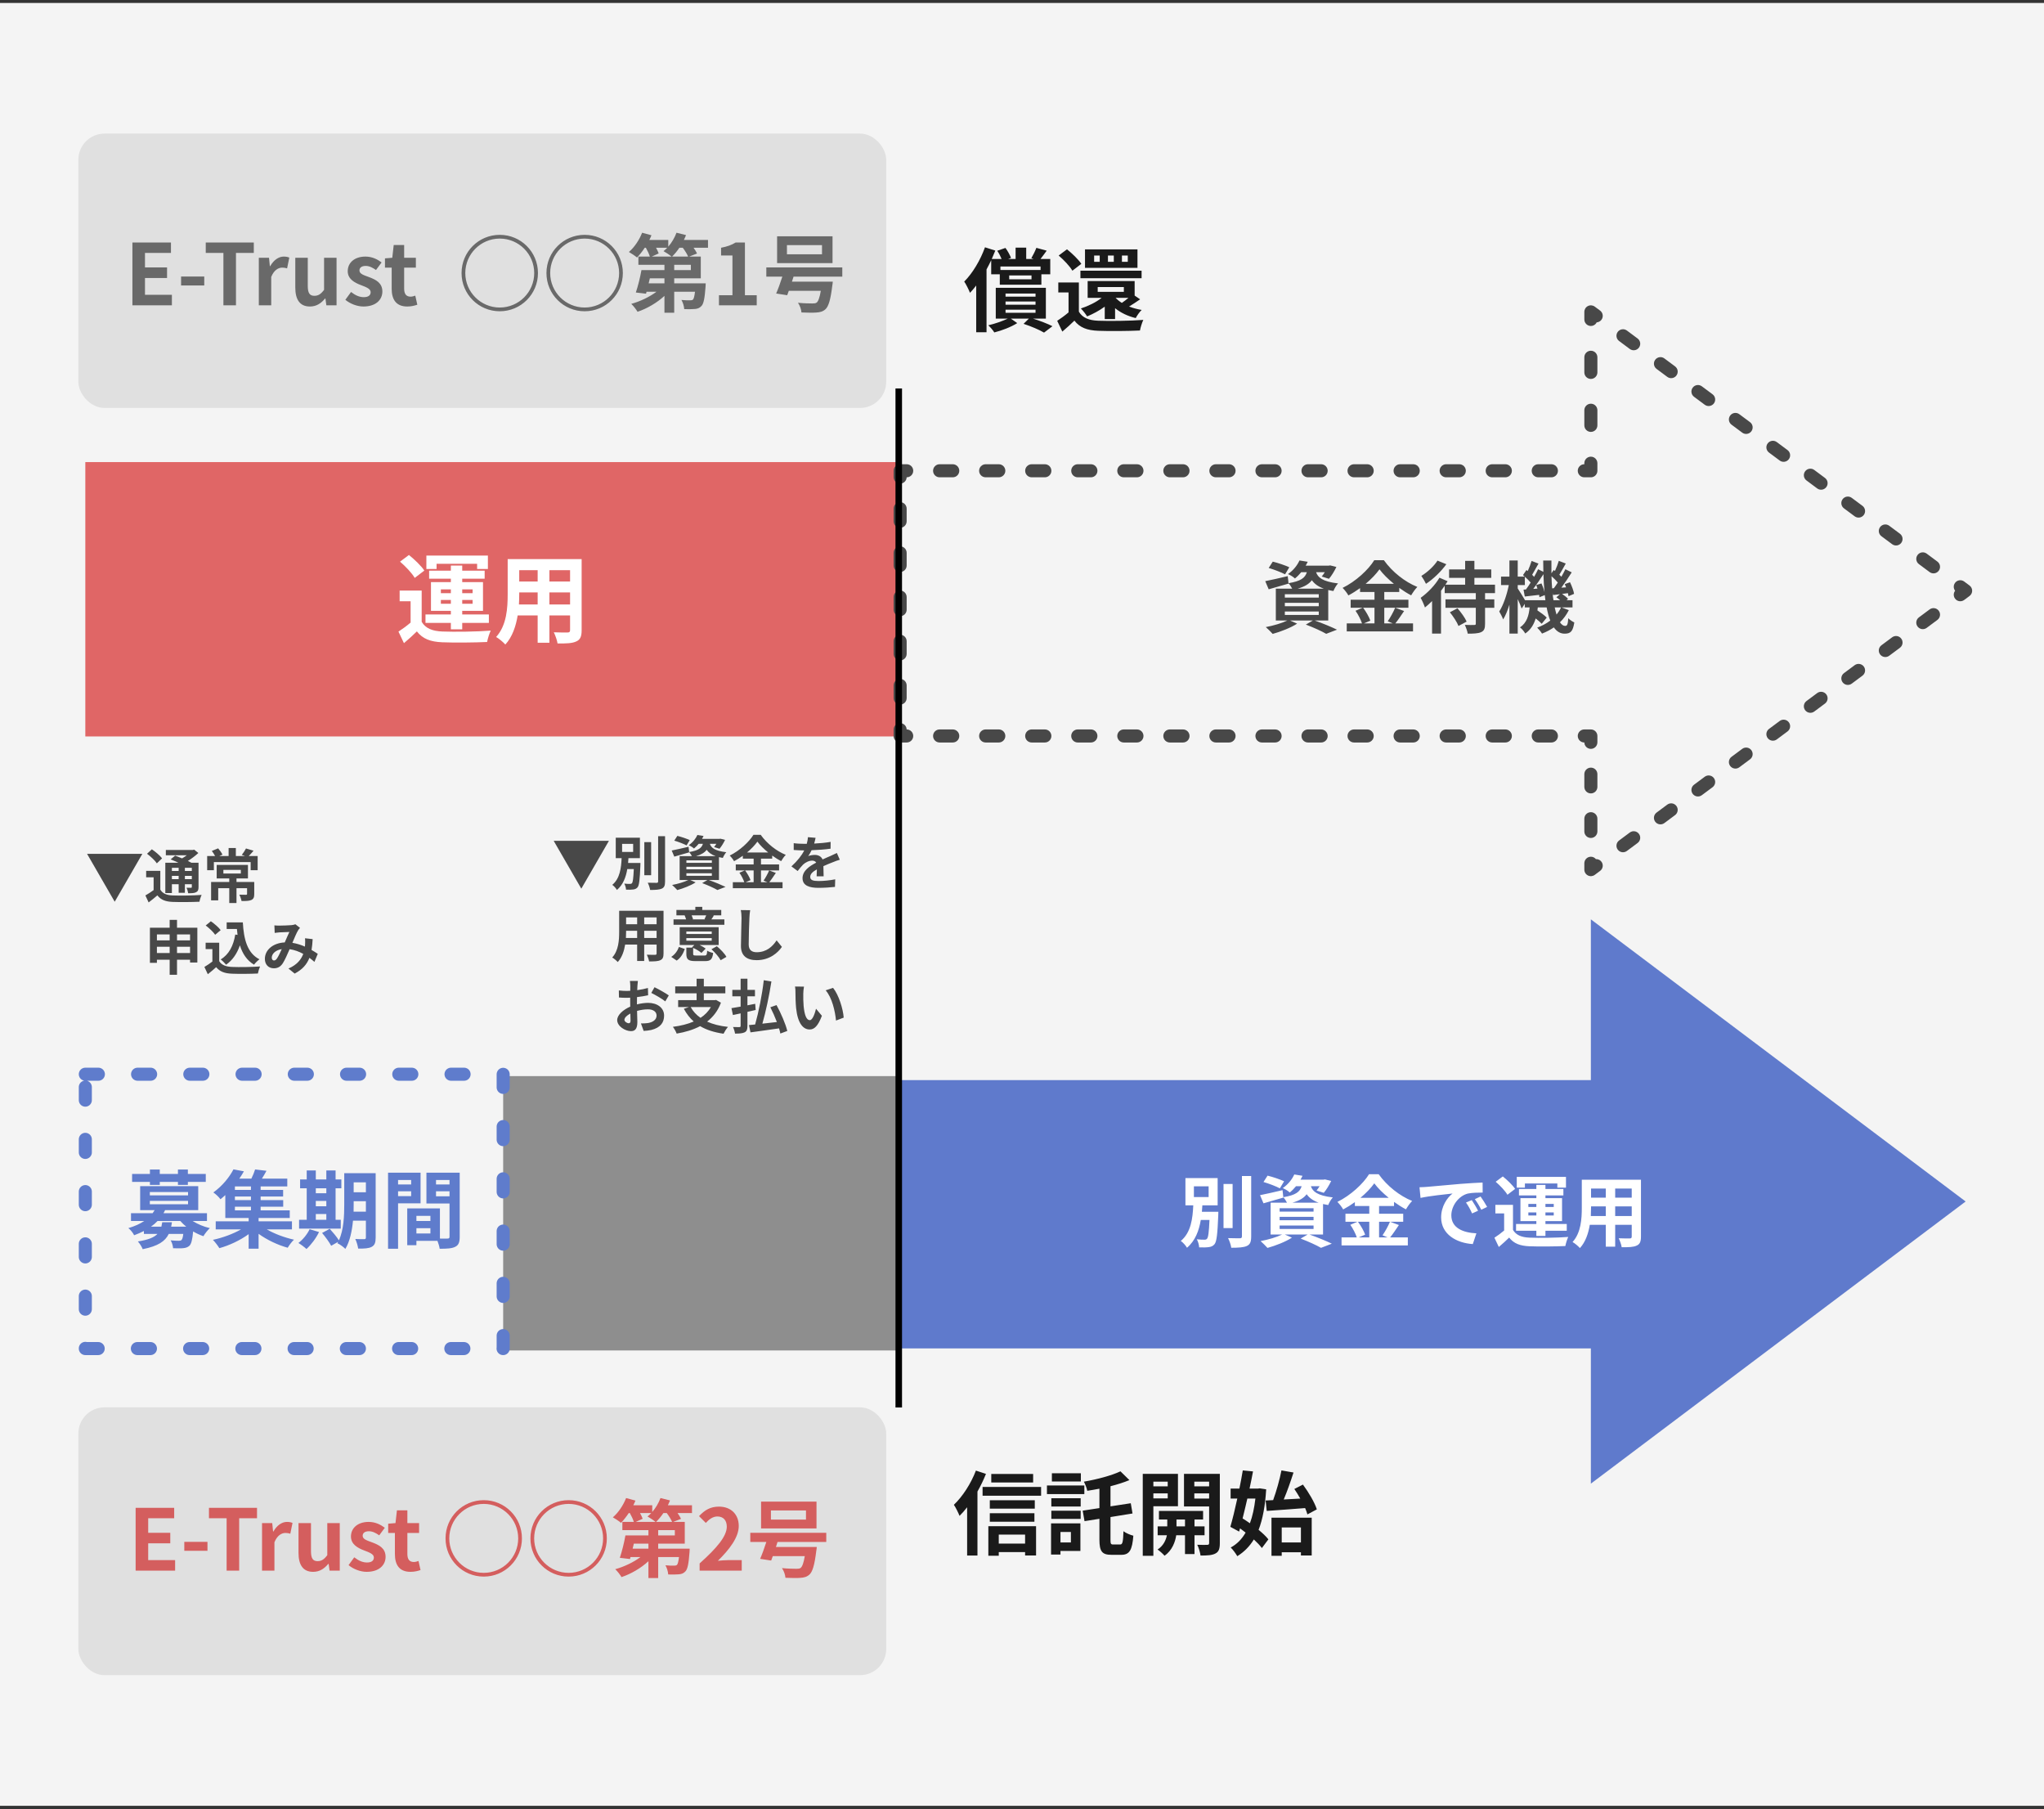
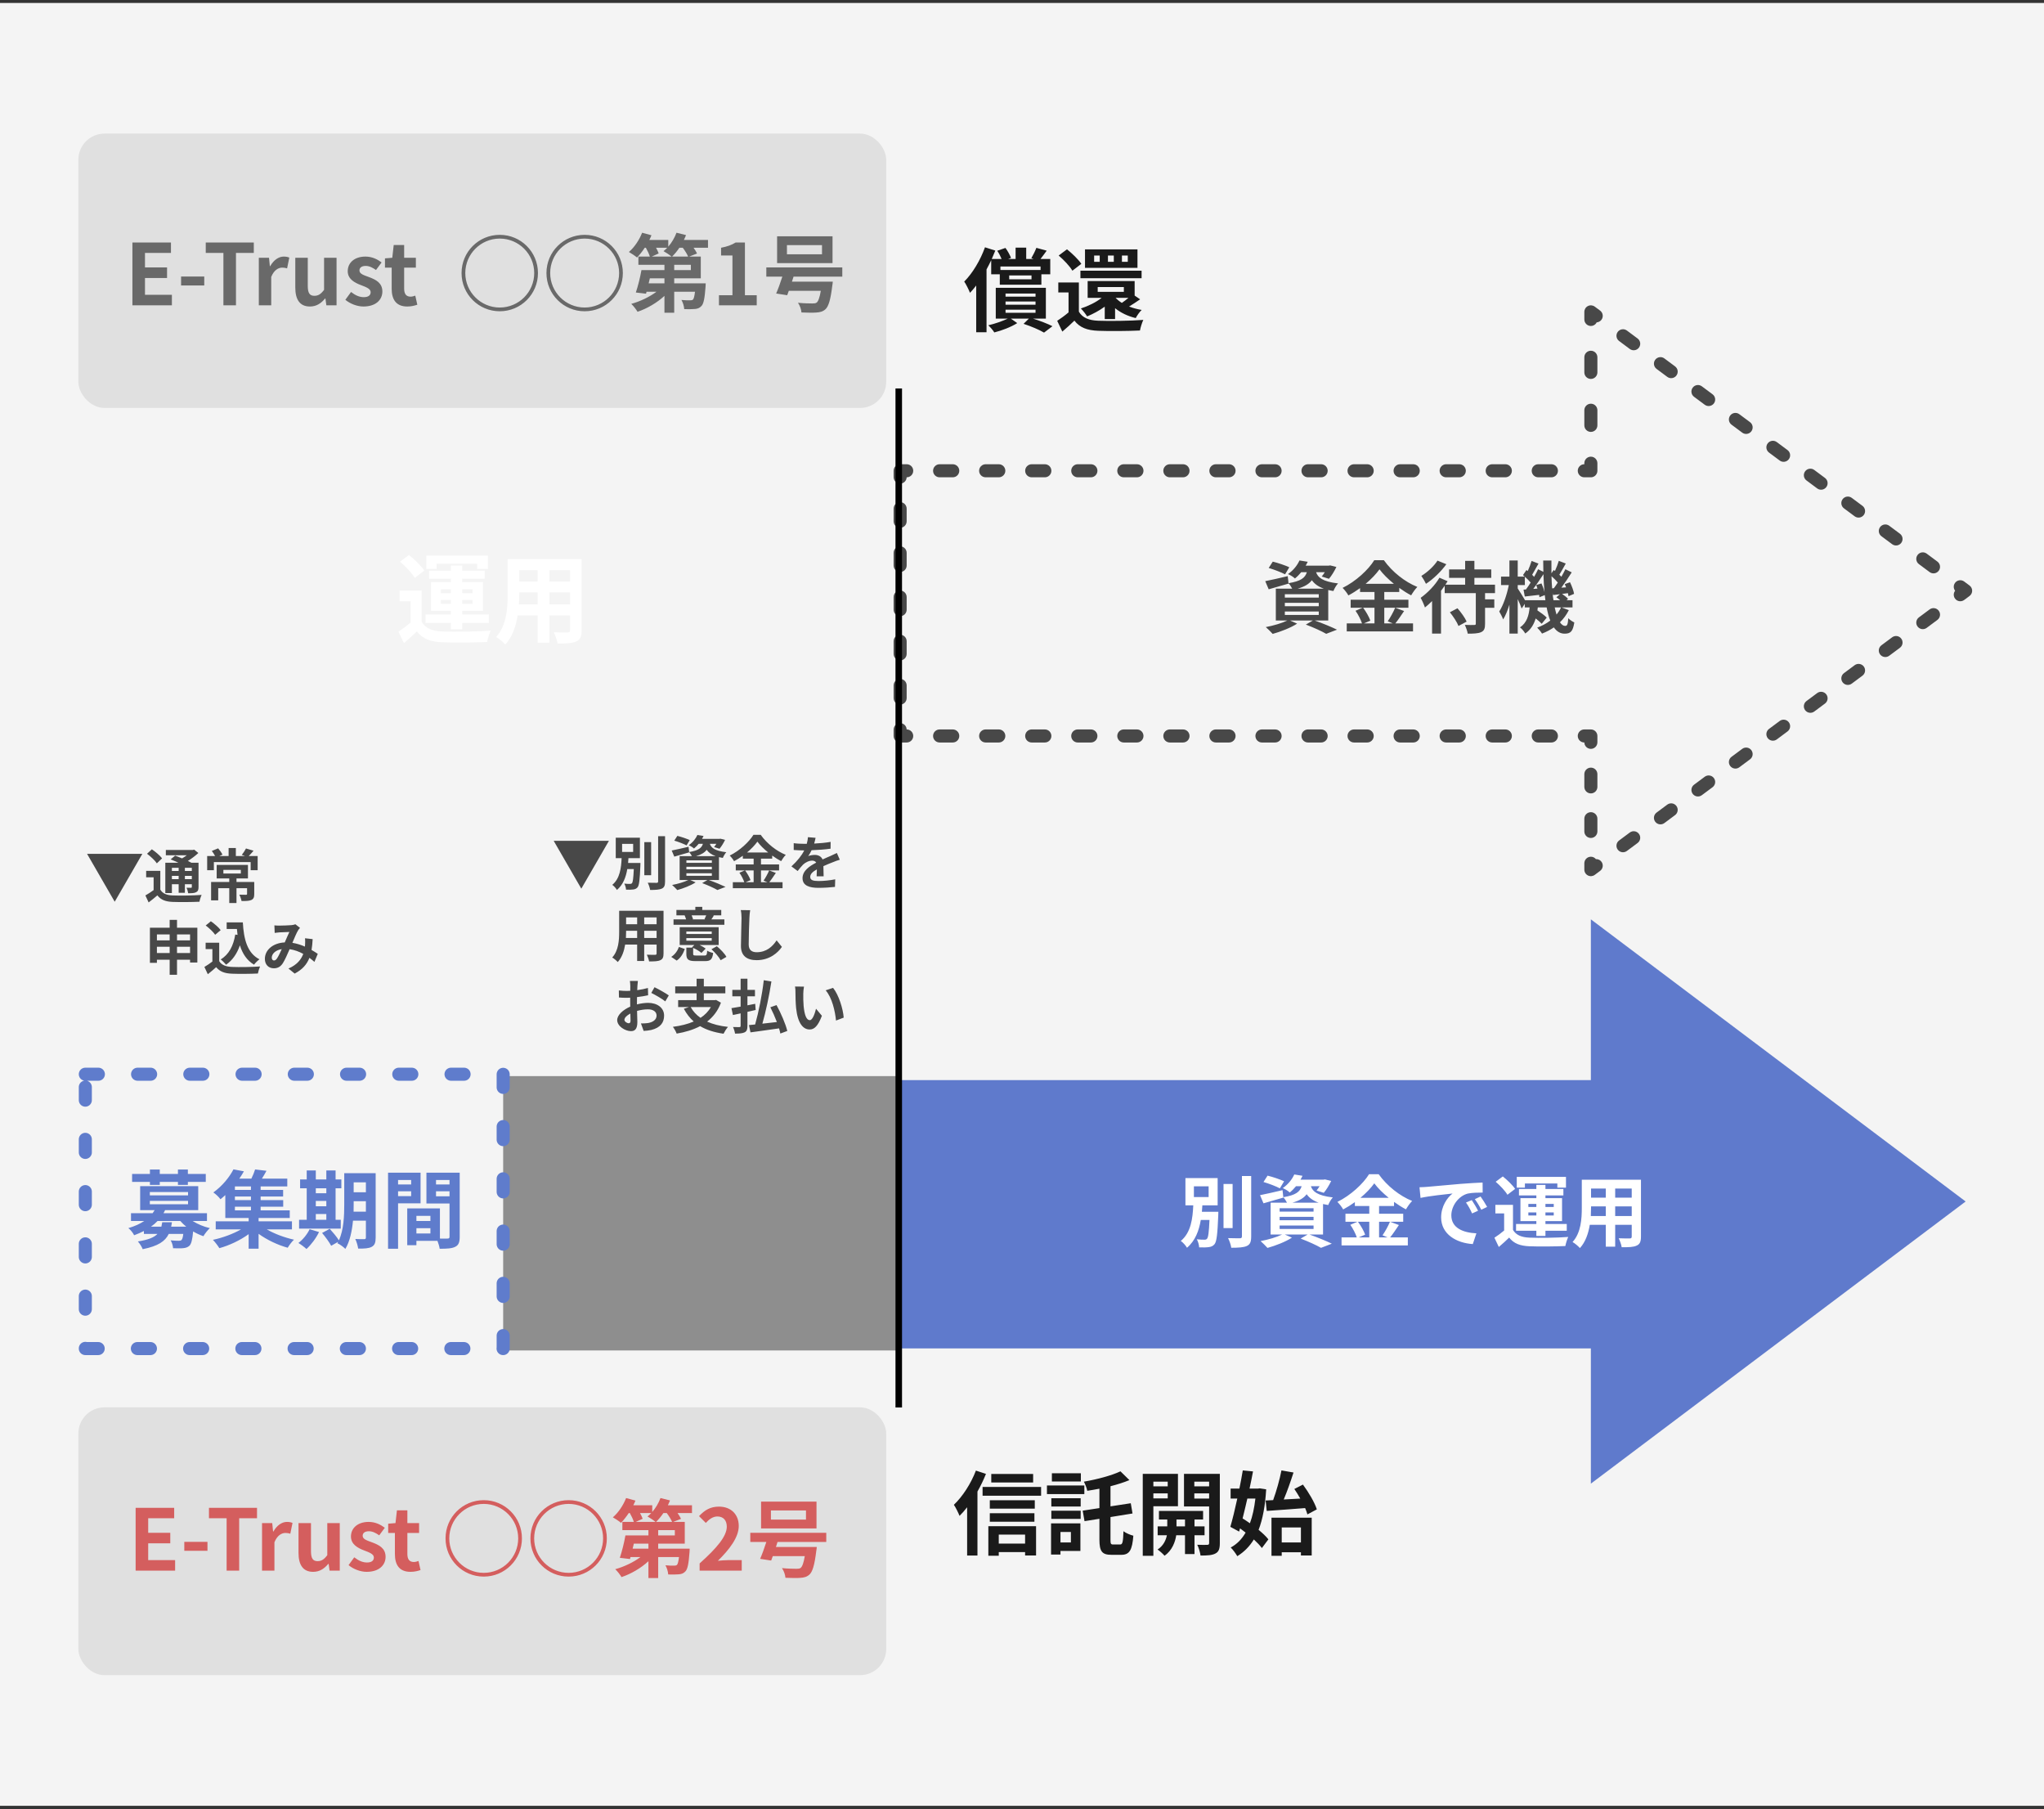
<svg xmlns="http://www.w3.org/2000/svg" width="313" height="277" viewBox="0 0 313 277" fill="none">
  <rect x="0" y="0" width="313" height="277" fill="#333333" stroke="none" />
  <rect width="313" height="276" transform="translate(0 0.453)" fill="#F4F4F4" />
  <rect x="12" y="20.453" width="123.705" height="42" rx="4" fill="#E0E0E0" />
  <path d="M20.277 46.742V37.122H26.179V38.721H22.201V40.944H25.581V42.556H22.201V45.13H26.322V46.742H20.277ZM27.729 43.7V42.335H31.278V43.7H27.729ZM34.211 46.742V38.721H31.507V37.122H38.865V38.721H36.135V46.742H34.211ZM39.634 46.742V39.462H41.194L41.324 40.749H41.376C41.909 39.8 42.689 39.28 43.443 39.28C43.846 39.28 44.08 39.345 44.301 39.436L43.963 41.087C43.716 41.009 43.508 40.97 43.209 40.97C42.637 40.97 41.948 41.347 41.532 42.4V46.742H39.634ZM47.454 46.924C45.894 46.924 45.218 45.832 45.218 44.012V39.462H47.129V43.765C47.129 44.896 47.441 45.286 48.143 45.286C48.741 45.286 49.131 45.026 49.625 44.376V39.462H51.536V46.742H49.976L49.833 45.702H49.781C49.157 46.443 48.455 46.924 47.454 46.924ZM55.653 46.924C54.678 46.924 53.599 46.495 52.884 45.897L53.755 44.701C54.405 45.208 55.029 45.494 55.705 45.494C56.433 45.494 56.758 45.182 56.758 44.727C56.758 44.181 56.004 43.934 55.237 43.635C54.314 43.284 53.248 42.725 53.248 41.516C53.248 40.203 54.314 39.28 55.952 39.28C57.018 39.28 57.824 39.722 58.435 40.177L57.577 41.334C57.057 40.97 56.55 40.71 56.004 40.71C55.354 40.71 55.042 40.996 55.042 41.412C55.042 41.945 55.757 42.14 56.524 42.426C57.486 42.79 58.552 43.271 58.552 44.623C58.552 45.897 57.551 46.924 55.653 46.924ZM62.37 46.924C60.641 46.924 59.978 45.832 59.978 44.194V40.97H58.951V39.553L60.069 39.462L60.29 37.512H61.889V39.462H63.683V40.97H61.889V44.194C61.889 45.026 62.227 45.416 62.877 45.416C63.111 45.416 63.397 45.338 63.592 45.26L63.904 46.651C63.514 46.781 63.007 46.924 62.37 46.924ZM76.528 47.652C73.291 47.652 70.678 45.039 70.678 41.802C70.678 38.565 73.291 35.952 76.528 35.952C79.765 35.952 82.378 38.565 82.378 41.802C82.378 45.039 79.765 47.652 76.528 47.652ZM71.25 41.802C71.25 44.714 73.616 47.08 76.528 47.08C79.44 47.08 81.806 44.714 81.806 41.802C81.806 38.89 79.44 36.524 76.528 36.524C73.616 36.524 71.25 38.89 71.25 41.802ZM89.528 47.652C86.291 47.652 83.678 45.039 83.678 41.802C83.678 38.565 86.291 35.952 89.528 35.952C92.765 35.952 95.378 38.565 95.378 41.802C95.378 45.039 92.765 47.652 89.528 47.652ZM84.25 41.802C84.25 44.714 86.616 47.08 89.528 47.08C92.44 47.08 94.806 44.714 94.806 41.802C94.806 38.89 92.44 36.524 89.528 36.524C86.616 36.524 84.25 38.89 84.25 41.802ZM102.918 39.28H105.375C105.219 38.903 104.894 38.383 104.556 37.928H104.036C103.685 38.448 103.295 38.916 102.918 39.28ZM105.791 41.347V40.541H103.243V41.347H105.791ZM101.748 43.375V42.608H99.512L99.33 43.375H101.748ZM102.177 37.928H100.461C100.63 38.24 100.786 38.552 100.864 38.799L99.811 39.28H102.84C102.528 39.02 101.943 38.63 101.605 38.448C101.8 38.292 101.995 38.123 102.177 37.928ZM108.417 36.732V37.928H106.207C106.428 38.24 106.623 38.552 106.74 38.812L105.531 39.28H107.312V42.608H103.243V43.375H108.066C108.066 43.375 108.053 43.739 108.04 43.921C107.91 45.663 107.754 46.495 107.416 46.846C107.13 47.158 106.831 47.262 106.428 47.301C106.064 47.34 105.44 47.34 104.777 47.327C104.751 46.872 104.569 46.287 104.348 45.923C104.894 45.975 105.427 45.988 105.674 45.975C105.869 45.975 105.999 45.962 106.116 45.858C106.246 45.728 106.337 45.377 106.428 44.662H103.243V47.873H101.748V45.299C100.604 46.352 99.096 47.236 97.627 47.73C97.419 47.366 96.977 46.807 96.665 46.521C98.03 46.144 99.473 45.455 100.526 44.662H99.005L98.927 44.961L97.367 44.779C97.679 43.856 98.03 42.478 98.225 41.347H101.748V40.541H97.757V39.28H99.512C99.395 38.89 99.161 38.383 98.901 37.928H98.732C98.355 38.5 97.939 39.02 97.549 39.423C97.263 39.176 96.652 38.773 96.301 38.578C97.133 37.876 97.9 36.732 98.329 35.627L99.759 36.017C99.668 36.251 99.551 36.498 99.434 36.732H102.333V37.759C102.866 37.148 103.308 36.394 103.594 35.627L105.05 35.991C104.959 36.238 104.842 36.485 104.725 36.732H108.417ZM110.094 46.742V45.195H112.161V39.111H110.419V37.928C111.381 37.746 112.044 37.499 112.655 37.122H114.072V45.195H115.879V46.742H110.094ZM125.874 38.929V37.525H120.505V38.929H125.874ZM127.486 36.173V40.281H118.997V36.173H127.486ZM128.981 42.348H121.519C121.441 42.608 121.363 42.855 121.272 43.115H127.525C127.525 43.115 127.499 43.544 127.447 43.752C127.187 45.884 126.875 46.911 126.407 47.34C126.004 47.704 125.588 47.808 124.977 47.847C124.483 47.886 123.638 47.873 122.728 47.834C122.702 47.392 122.494 46.781 122.195 46.352C123.066 46.443 124.015 46.456 124.405 46.456C124.704 46.456 124.886 46.443 125.055 46.326C125.302 46.131 125.51 45.572 125.692 44.519H120.791C120.713 44.766 120.622 44.987 120.544 45.195L118.854 44.935C119.153 44.246 119.504 43.284 119.803 42.348H117.346V40.944H128.981V42.348Z" fill="#696969" />
  <rect x="12" y="215.453" width="123.705" height="41" rx="4" fill="#E0E0E0" />
  <path d="M20.77 240.453V230.833H26.672V232.432H22.694V234.655H26.074V236.267H22.694V238.841H26.815V240.453H20.77ZM28.222 237.411V236.046H31.771V237.411H28.222ZM34.703 240.453V232.432H31.999V230.833H39.357V232.432H36.627V240.453H34.703ZM40.126 240.453V233.173H41.686L41.816 234.46H41.868C42.401 233.511 43.181 232.991 43.935 232.991C44.338 232.991 44.572 233.056 44.793 233.147L44.455 234.798C44.208 234.72 44 234.681 43.701 234.681C43.129 234.681 42.44 235.058 42.024 236.111V240.453H40.126ZM47.947 240.635C46.386 240.635 45.711 239.543 45.711 237.723V233.173H47.621V237.476C47.621 238.607 47.934 238.997 48.636 238.997C49.233 238.997 49.623 238.737 50.117 238.087V233.173H52.029V240.453H50.468L50.325 239.413H50.273C49.65 240.154 48.947 240.635 47.947 240.635ZM56.146 240.635C55.171 240.635 54.092 240.206 53.377 239.608L54.248 238.412C54.898 238.919 55.522 239.205 56.198 239.205C56.926 239.205 57.251 238.893 57.251 238.438C57.251 237.892 56.497 237.645 55.73 237.346C54.807 236.995 53.741 236.436 53.741 235.227C53.741 233.914 54.807 232.991 56.445 232.991C57.511 232.991 58.317 233.433 58.928 233.888L58.07 235.045C57.55 234.681 57.043 234.421 56.497 234.421C55.847 234.421 55.535 234.707 55.535 235.123C55.535 235.656 56.25 235.851 57.017 236.137C57.979 236.501 59.045 236.982 59.045 238.334C59.045 239.608 58.044 240.635 56.146 240.635ZM62.863 240.635C61.134 240.635 60.471 239.543 60.471 237.905V234.681H59.444V233.264L60.562 233.173L60.783 231.223H62.382V233.173H64.176V234.681H62.382V237.905C62.382 238.737 62.72 239.127 63.37 239.127C63.604 239.127 63.89 239.049 64.085 238.971L64.397 240.362C64.007 240.492 63.5 240.635 62.863 240.635ZM74.075 241.363C70.838 241.363 68.225 238.75 68.225 235.513C68.225 232.276 70.838 229.663 74.075 229.663C77.312 229.663 79.925 232.276 79.925 235.513C79.925 238.75 77.312 241.363 74.075 241.363ZM68.797 235.513C68.797 238.425 71.163 240.791 74.075 240.791C76.987 240.791 79.353 238.425 79.353 235.513C79.353 232.601 76.987 230.235 74.075 230.235C71.163 230.235 68.797 232.601 68.797 235.513ZM87.075 241.363C83.838 241.363 81.225 238.75 81.225 235.513C81.225 232.276 83.838 229.663 87.075 229.663C90.312 229.663 92.925 232.276 92.925 235.513C92.925 238.75 90.312 241.363 87.075 241.363ZM81.797 235.513C81.797 238.425 84.163 240.791 87.075 240.791C89.987 240.791 92.353 238.425 92.353 235.513C92.353 232.601 89.987 230.235 87.075 230.235C84.163 230.235 81.797 232.601 81.797 235.513ZM100.465 232.991H102.922C102.766 232.614 102.441 232.094 102.103 231.639H101.583C101.232 232.159 100.842 232.627 100.465 232.991ZM103.338 235.058V234.252H100.79V235.058H103.338ZM99.295 237.086V236.319H97.059L96.877 237.086H99.295ZM99.724 231.639H98.008C98.177 231.951 98.333 232.263 98.411 232.51L97.358 232.991H100.387C100.075 232.731 99.49 232.341 99.152 232.159C99.347 232.003 99.542 231.834 99.724 231.639ZM105.964 230.443V231.639H103.754C103.975 231.951 104.17 232.263 104.287 232.523L103.078 232.991H104.859V236.319H100.79V237.086H105.613C105.613 237.086 105.6 237.45 105.587 237.632C105.457 239.374 105.301 240.206 104.963 240.557C104.677 240.869 104.378 240.973 103.975 241.012C103.611 241.051 102.987 241.051 102.324 241.038C102.298 240.583 102.116 239.998 101.895 239.634C102.441 239.686 102.974 239.699 103.221 239.686C103.416 239.686 103.546 239.673 103.663 239.569C103.793 239.439 103.884 239.088 103.975 238.373H100.79V241.584H99.295V239.01C98.151 240.063 96.643 240.947 95.174 241.441C94.966 241.077 94.524 240.518 94.212 240.232C95.577 239.855 97.02 239.166 98.073 238.373H96.552L96.474 238.672L94.914 238.49C95.226 237.567 95.577 236.189 95.772 235.058H99.295V234.252H95.304V232.991H97.059C96.942 232.601 96.708 232.094 96.448 231.639H96.279C95.902 232.211 95.486 232.731 95.096 233.134C94.81 232.887 94.199 232.484 93.848 232.289C94.68 231.587 95.447 230.443 95.876 229.338L97.306 229.728C97.215 229.962 97.098 230.209 96.981 230.443H99.88V231.47C100.413 230.859 100.855 230.105 101.141 229.338L102.597 229.702C102.506 229.949 102.389 230.196 102.272 230.443H105.964ZM107.134 240.453V239.348C109.747 237.008 111.294 235.201 111.294 233.719C111.294 232.744 110.761 232.159 109.851 232.159C109.149 232.159 108.564 232.614 108.083 233.147L107.043 232.107C107.927 231.171 108.785 230.651 110.098 230.651C111.918 230.651 113.127 231.821 113.127 233.615C113.127 235.357 111.684 237.229 109.929 238.945C110.41 238.893 111.047 238.841 111.489 238.841H113.582V240.453H107.134ZM123.421 232.64V231.236H118.052V232.64H123.421ZM125.033 229.884V233.992H116.544V229.884H125.033ZM126.528 236.059H119.066C118.988 236.319 118.91 236.566 118.819 236.826H125.072C125.072 236.826 125.046 237.255 124.994 237.463C124.734 239.595 124.422 240.622 123.954 241.051C123.551 241.415 123.135 241.519 122.524 241.558C122.03 241.597 121.185 241.584 120.275 241.545C120.249 241.103 120.041 240.492 119.742 240.063C120.613 240.154 121.562 240.167 121.952 240.167C122.251 240.167 122.433 240.154 122.602 240.037C122.849 239.842 123.057 239.283 123.239 238.23H118.338C118.26 238.477 118.169 238.698 118.091 238.906L116.401 238.646C116.7 237.957 117.051 236.995 117.35 236.059H114.893V234.655H126.528V236.059Z" fill="#D45E5E" />
-   <rect x="13.066" y="70.742" width="124.771" height="42" fill="#E06666" />
  <path fill-rule="evenodd" clip-rule="evenodd" d="M243.611 227.132L301 183.938L243.611 140.744V165.357H137.838V206.432H243.611V227.132Z" fill="#5F7ACC" />
  <rect x="77.052" y="164.742" width="60.786" height="42" fill="#8E8E8E" />
  <path d="M158.206 225.653V226.955H151.794V225.653H158.206ZM149.442 225.135L150.982 225.639C150.618 226.535 150.184 227.459 149.68 228.341V238.141H148.098V230.749C147.72 231.239 147.328 231.673 146.936 232.065C146.782 231.673 146.348 230.763 146.068 230.371C147.398 229.111 148.686 227.123 149.442 225.135ZM156.974 234.935H152.942V236.307H156.974V234.935ZM151.346 238.169V233.647H158.654V238.127H156.974V237.609H152.942V238.169H151.346ZM151.57 232.961V231.659H158.402V232.961H151.57ZM158.458 229.671V230.959H151.57V229.671H158.458ZM150.464 227.641H159.424V228.985H150.464V227.641ZM165.514 225.541V226.801H161.076V225.541H165.514ZM166.046 227.417V228.733H160.32V227.417H166.046ZM163.988 234.529H162.392V236.139H163.988V234.529ZM165.444 233.213V237.441H162.392V237.987H160.95V233.213H165.444ZM160.992 232.527V231.281H165.486V232.527H160.992ZM160.992 230.637V229.363H165.486V230.637H160.992ZM170.47 236.447H171.548C171.898 236.447 171.982 236.055 172.038 234.417C172.416 234.711 173.102 234.991 173.55 235.103C173.382 237.273 172.976 238.029 171.716 238.029H170.19C168.762 238.029 168.356 237.511 168.356 235.705V232.513L166.074 232.877L165.794 231.267L168.356 230.875V227.907C167.726 228.033 167.096 228.131 166.494 228.229C166.424 227.837 166.172 227.193 165.976 226.829C168.006 226.479 170.218 225.891 171.576 225.247L172.948 226.591C172.08 226.955 171.086 227.263 170.05 227.529V230.609L173.158 230.133L173.424 231.701L170.05 232.247V235.705C170.05 236.349 170.106 236.447 170.47 236.447ZM178.814 226.829H176.616V227.543H178.814V226.829ZM176.616 229.391H178.814V228.621H176.616V229.391ZM180.382 230.595H176.616V238.183H174.992V225.639H180.382V230.595ZM180.158 233.675H181.46V232.625H180.158V233.675ZM184.456 235.033H182.916V237.917H181.46V235.033H180.116C179.976 235.999 179.514 237.357 178.324 238.169C178.086 237.875 177.582 237.441 177.26 237.217C178.156 236.657 178.548 235.747 178.688 235.033H177.274V233.675H178.744V232.625H177.47V231.309H184.232V232.625H182.916V233.675H184.456V235.033ZM182.888 229.419H185.156V228.621H182.888V229.419ZM185.156 226.829H182.888V227.543H185.156V226.829ZM186.794 225.639V236.237C186.794 237.091 186.64 237.553 186.136 237.819C185.632 238.099 184.904 238.141 183.84 238.141C183.784 237.679 183.56 236.923 183.336 236.489C183.966 236.517 184.652 236.517 184.862 236.503C185.086 236.503 185.156 236.419 185.156 236.223V230.623H181.306V225.639H186.794ZM193.808 229.713L194.956 229.657C195.46 228.285 195.964 226.479 196.23 225.107L198.078 225.429C197.63 226.815 197.098 228.341 196.58 229.559C197.392 229.517 198.246 229.461 199.114 229.419C198.82 228.901 198.512 228.397 198.204 227.949L199.52 227.277C200.388 228.453 201.312 230.007 201.648 231.071L200.206 231.841C200.122 231.547 200.01 231.225 199.856 230.875C197.77 231.043 195.572 231.197 193.976 231.309L193.808 229.713ZM192.24 229.419H191.008C190.77 230.469 190.518 231.505 190.28 232.457C190.644 232.681 191.022 232.933 191.4 233.199C191.806 232.121 192.072 230.847 192.24 229.419ZM192.898 227.851L193.892 228.005C193.738 230.553 193.36 232.583 192.73 234.207C193.346 234.711 193.878 235.215 194.228 235.663L193.234 236.993C192.94 236.601 192.506 236.139 192.002 235.677C191.344 236.755 190.504 237.595 189.468 238.239C189.23 237.819 188.782 237.217 188.46 236.909C189.384 236.419 190.154 235.649 190.742 234.627C190.462 234.403 190.168 234.179 189.888 233.983L189.748 234.473L188.404 233.745C188.74 232.597 189.118 231.043 189.468 229.419H188.446V227.893H189.79C189.986 226.927 190.168 225.975 190.308 225.107L191.876 225.261C191.722 226.087 191.54 226.983 191.344 227.893H192.618L192.898 227.851ZM199.212 233.843H196.272V236.139H199.212V233.843ZM194.704 238.183V232.345H200.864V238.127H199.212V237.637H196.272V238.183H194.704Z" fill="#1A1A1A" />
  <path d="M13.336 130.721H21.796L17.566 138.047L13.336 130.721ZM27.358 132.854H26.323V133.34H27.358V132.854ZM29.374 133.34V132.854H28.312V133.34H29.374ZM28.312 134.591H29.374V134.087H28.312V134.591ZM26.323 134.591H27.358V134.087H26.323V134.591ZM26.323 135.365V136.715H25.315V132.08H27.331C26.926 131.891 26.494 131.711 26.125 131.567L26.818 130.991C27.133 131.108 27.511 131.252 27.88 131.414C28.132 131.27 28.375 131.099 28.6 130.937H25.396V130.127H29.527L29.734 130.073L30.373 130.586C29.923 131.009 29.356 131.441 28.771 131.801C28.969 131.9 29.158 131.99 29.311 132.08H30.4V135.788C30.4 136.22 30.319 136.445 30.031 136.589C29.743 136.742 29.356 136.742 28.816 136.742C28.78 136.481 28.672 136.13 28.555 135.905C28.834 135.914 29.149 135.914 29.239 135.914C29.347 135.905 29.374 135.869 29.374 135.779V135.365H28.312V136.679H27.358V135.365H26.323ZM24.82 131.405L24.019 132.17C23.74 131.738 23.065 131.117 22.516 130.703L23.254 130.019C23.803 130.397 24.496 130.973 24.82 131.405ZM24.55 133.322V136.193C24.901 136.796 25.522 137.048 26.44 137.084C27.511 137.129 29.644 137.102 30.877 137.003C30.751 137.255 30.589 137.75 30.544 138.047C29.437 138.101 27.529 138.119 26.431 138.074C25.351 138.029 24.64 137.768 24.1 137.075C23.686 137.426 23.263 137.777 22.759 138.155L22.264 137.084C22.651 136.868 23.11 136.571 23.524 136.265V134.303H22.381V133.322H24.55ZM34.207 133.169V133.727H36.88V133.169H34.207ZM38.932 135.023V136.868C38.932 137.363 38.833 137.624 38.473 137.786C38.122 137.939 37.627 137.939 36.988 137.939C36.934 137.642 36.79 137.237 36.646 136.967C37.051 136.985 37.528 136.985 37.654 136.985C37.789 136.985 37.834 136.949 37.834 136.85V135.977H36.214V138.245H35.107V135.977H33.415V137.84H32.326V135.023H35.107V134.483H33.181V132.413H37.969V134.483H36.214V135.023H38.932ZM38.086 131.054H39.454V133.223H38.383V131.981H32.749V133.223H31.723V131.054H32.938C32.803 130.793 32.614 130.496 32.434 130.271L33.406 129.875C33.667 130.172 33.946 130.568 34.063 130.838L33.577 131.054H35.008V129.821H36.115V131.054H37.528L37.024 130.874C37.249 130.604 37.519 130.19 37.672 129.893L38.824 130.235C38.563 130.55 38.311 130.829 38.086 131.054ZM27.106 145.897H29.104V144.943H27.106V145.897ZM24.028 145.897H25.981V144.943H24.028V145.897ZM25.981 143.053H24.028V143.962H25.981V143.053ZM29.104 143.053H27.106V143.962H29.104V143.053ZM27.106 142.027H30.22V147.355H29.104V146.923H27.106V149.227H25.981V146.923H24.028V147.4H22.957V142.027H25.981V140.821H27.106V142.027ZM36.025 143.071L36.376 143.125C36.34 142.828 36.304 142.522 36.277 142.216H34.711V141.208H37.186C37.321 143.755 37.861 145.924 39.733 146.86C39.481 147.04 39.094 147.418 38.896 147.679C37.789 147.022 37.132 145.987 36.736 144.727C36.286 146.014 35.602 147.004 34.621 147.688C34.459 147.481 34.045 147.067 33.793 146.878C35.053 146.131 35.746 144.79 36.025 143.071ZM33.793 142.396L32.947 143.107C32.668 142.675 32.029 142.081 31.498 141.685L32.29 141.037C32.83 141.415 33.487 141.973 33.793 142.396ZM33.568 144.322V147.148C33.937 147.751 34.612 147.994 35.548 148.03C36.601 148.075 38.626 148.048 39.823 147.958C39.706 148.21 39.544 148.732 39.49 149.038C38.41 149.092 36.601 149.11 35.53 149.065C34.423 149.02 33.685 148.768 33.1 148.066C32.704 148.417 32.308 148.768 31.822 149.146L31.3 148.03C31.678 147.805 32.128 147.508 32.524 147.202V145.303H31.489V144.322H33.568ZM42.415 146.734C42.64 146.401 42.892 145.852 43.144 145.303C42.154 145.456 41.614 146.059 41.614 146.617C41.614 146.869 41.767 147.04 41.947 147.04C42.127 147.04 42.253 146.959 42.415 146.734ZM48.661 146.023L48.148 147.256C47.914 147.049 47.653 146.833 47.383 146.635C46.987 147.643 46.312 148.426 45.124 149.047L44.17 148.273C45.52 147.697 46.141 146.842 46.438 146.032C45.808 145.69 45.106 145.42 44.35 145.312C44.017 146.077 43.63 146.959 43.315 147.454C42.964 147.994 42.541 148.237 41.929 148.237C41.146 148.237 40.561 147.697 40.561 146.797C40.561 145.42 41.812 144.358 43.603 144.277C43.855 143.701 44.107 143.098 44.314 142.675C43.963 142.684 43.198 142.711 42.793 142.738C42.604 142.747 42.289 142.783 42.064 142.819L42.019 141.667C42.253 141.694 42.559 141.703 42.757 141.703C43.261 141.703 44.215 141.667 44.629 141.631C44.845 141.613 45.079 141.559 45.232 141.496L45.943 142.054C45.817 142.189 45.718 142.306 45.646 142.432C45.412 142.81 45.088 143.584 44.773 144.34C45.466 144.448 46.114 144.664 46.69 144.916C46.699 144.808 46.708 144.709 46.717 144.61C46.735 144.268 46.744 143.926 46.708 143.638L47.878 143.773C47.842 144.367 47.797 144.925 47.707 145.429C48.076 145.636 48.4 145.852 48.661 146.023Z" fill="#484848" />
  <path d="M84.787 128.721H93.247L89.017 136.047L84.787 128.721ZM95.263 129.189V130.422H96.955V129.189H95.263ZM96.181 132.114H98.071C98.071 132.114 98.062 132.375 98.062 132.501C97.972 134.67 97.882 135.534 97.63 135.84C97.45 136.056 97.243 136.137 96.955 136.173C96.712 136.209 96.298 136.218 95.866 136.2C95.857 135.921 95.749 135.534 95.596 135.273C95.956 135.318 96.316 135.318 96.478 135.318C96.613 135.318 96.694 135.3 96.775 135.201C96.91 135.048 96.991 134.472 97.054 133.05H96.055C95.848 134.283 95.425 135.435 94.471 136.245C94.318 135.975 94.012 135.642 93.76 135.462C94.939 134.49 95.119 132.87 95.191 131.376H94.291V128.244H97.99V131.376H96.235C96.217 131.619 96.199 131.871 96.181 132.114ZM99.709 128.919V133.986H98.665V128.919H99.709ZM100.78 128.01H101.842V134.94C101.842 135.57 101.716 135.867 101.347 136.038C100.978 136.209 100.375 136.245 99.556 136.245C99.511 135.93 99.349 135.435 99.187 135.138C99.772 135.156 100.348 135.156 100.537 135.156C100.708 135.156 100.78 135.102 100.78 134.94V128.01ZM105.622 128.613L105.136 129.423C104.722 129.198 103.876 128.874 103.255 128.694L103.723 127.965C104.317 128.109 105.172 128.397 105.622 128.613ZM105.109 133.689V134.085H109.006V133.689H105.109ZM105.109 132.699V133.086H109.006V132.699H105.109ZM105.109 131.709V132.096H109.006V131.709H105.109ZM106.576 131.07H109.591C108.898 130.818 108.484 130.485 108.214 130.098C107.899 130.521 107.395 130.836 106.576 131.07ZM110.095 134.724H108.538C109.456 135.048 110.491 135.48 111.103 135.777L109.861 136.254C109.348 135.957 108.43 135.534 107.521 135.192L108.331 134.724H105.703L106.522 135.084C105.775 135.57 104.623 136.011 103.714 136.263C103.525 136.056 103.147 135.669 102.922 135.48C103.795 135.318 104.776 135.03 105.397 134.724H104.074V131.07H105.955C105.847 130.854 105.676 130.593 105.532 130.449L105.541 130.485C104.767 130.71 103.93 130.953 103.255 131.142L102.859 130.206C103.525 130.08 104.488 129.855 105.442 129.63L105.532 130.44C106.963 130.206 107.44 129.819 107.638 129.18H106.99C106.783 129.432 106.549 129.675 106.27 129.9C106.081 129.711 105.712 129.495 105.469 129.396C106.117 128.946 106.558 128.352 106.792 127.83L107.737 127.983C107.665 128.136 107.593 128.28 107.503 128.424H110.158L110.32 128.397L111.031 128.577C110.797 129.063 110.473 129.603 110.176 129.936L109.348 129.675C109.456 129.54 109.582 129.369 109.699 129.18H108.7C108.898 129.765 109.402 130.251 111.22 130.467C111.022 130.665 110.788 131.079 110.689 131.34C110.473 131.304 110.275 131.268 110.095 131.223V134.724ZM115.405 133.257H114.1C114.442 133.716 114.793 134.328 114.928 134.742L114.19 135.057H115.405V133.257ZM114.388 130.512H117.637C116.971 129.972 116.377 129.387 115.981 128.847C115.594 129.387 115.036 129.972 114.388 130.512ZM117.781 133.257L118.807 133.635C118.465 134.13 118.114 134.679 117.799 135.057H119.833V135.975H112.219V135.057H113.974C113.839 134.652 113.542 134.049 113.227 133.608L114.046 133.257H112.669V132.339H115.405V131.448H113.749V131.007C113.326 131.313 112.867 131.601 112.408 131.844C112.273 131.592 111.976 131.205 111.742 130.98C113.272 130.233 114.712 128.883 115.378 127.803H116.485C117.457 129.162 118.906 130.296 120.328 130.872C120.058 131.142 119.815 131.502 119.617 131.835C119.167 131.601 118.699 131.304 118.249 130.98V131.448H116.53V132.339H119.302V133.257H116.53V135.057H117.511L116.926 134.814C117.223 134.391 117.583 133.734 117.781 133.257ZM126.124 134.157H125.053C125.071 133.896 125.08 133.482 125.089 133.095C124.432 133.455 124.072 133.806 124.072 134.247C124.072 134.742 124.495 134.877 125.368 134.877C126.124 134.877 127.114 134.778 127.897 134.616L127.861 135.777C127.267 135.849 126.178 135.921 125.341 135.921C123.946 135.921 122.893 135.588 122.893 134.436C122.893 133.302 123.973 132.582 124.99 132.06C124.846 131.835 124.612 131.754 124.369 131.754C123.865 131.754 123.316 132.042 122.974 132.366C122.704 132.636 122.452 132.96 122.146 133.347L121.192 132.636C122.128 131.772 122.758 130.98 123.154 130.188H123.046C122.686 130.188 122.029 130.17 121.543 130.125V129.081C121.993 129.153 122.659 129.18 123.109 129.18H123.541C123.649 128.775 123.712 128.415 123.721 128.163L124.891 128.262C124.846 128.478 124.783 128.784 124.675 129.144C125.512 129.099 126.412 129.027 127.195 128.883L127.186 129.927C126.331 130.053 125.233 130.125 124.279 130.161C124.135 130.476 123.955 130.8 123.766 131.061C124 130.944 124.477 130.881 124.774 130.881C125.314 130.881 125.764 131.115 125.962 131.574C126.421 131.358 126.799 131.205 127.168 131.043C127.51 130.89 127.825 130.737 128.149 130.584L128.599 131.619C128.311 131.691 127.843 131.871 127.537 131.997C127.141 132.15 126.637 132.348 126.088 132.6C126.097 133.095 126.115 133.752 126.124 134.157ZM98.647 143.6H100.546V142.493H98.647V143.6ZM95.848 143.6H97.567V142.493H95.875V142.655C95.875 142.943 95.866 143.267 95.848 143.6ZM97.567 140.45H95.875V141.494H97.567V140.45ZM100.546 141.494V140.45H98.647V141.494H100.546ZM101.608 139.433V145.967C101.608 146.543 101.482 146.831 101.122 146.993C100.753 147.173 100.204 147.191 99.394 147.182C99.358 146.894 99.187 146.435 99.052 146.156C99.556 146.183 100.15 146.174 100.312 146.174C100.483 146.174 100.546 146.12 100.546 145.958V144.608H98.647V147.119H97.567V144.608H95.731C95.569 145.589 95.245 146.579 94.597 147.281C94.426 147.083 93.994 146.714 93.751 146.588C94.732 145.508 94.813 143.906 94.813 142.646V139.433H101.608ZM108.142 140.135H105.91C106 140.342 106.081 140.567 106.126 140.72L106.009 140.747H108.007L107.881 140.72C107.962 140.549 108.07 140.324 108.142 140.135ZM110.923 140.747V141.575H103.138V140.747H105.064C105.01 140.558 104.92 140.333 104.839 140.144L104.884 140.135H103.579V139.307H106.477V138.83H107.539V139.307H110.446V140.135H109.177L109.312 140.162C109.177 140.396 109.042 140.585 108.934 140.747H110.923ZM103.624 147.056L102.787 146.489C103.345 146.138 103.759 145.562 103.966 144.968L104.866 145.283C104.623 145.967 104.254 146.633 103.624 147.056ZM105.1 143.609V144.014H108.988V143.609H105.1ZM105.1 142.601V142.988H108.988V142.601H105.1ZM106.621 146.282H107.863C108.196 146.282 108.25 146.183 108.295 145.544C108.502 145.688 108.925 145.832 109.204 145.886C109.087 146.885 108.799 147.137 107.962 147.137H106.513C105.379 147.137 105.1 146.876 105.1 146.021V145.076H106.072L105.964 145.031L106.333 144.671H104.083V141.944H110.05V144.671H107.125C107.485 144.842 107.836 145.049 108.061 145.22L107.413 145.886C107.143 145.643 106.621 145.328 106.144 145.112V146.012C106.144 146.255 106.216 146.282 106.621 146.282ZM108.943 145.319L109.771 144.86C110.32 145.319 110.968 145.976 111.238 146.489L110.356 147.002C110.104 146.525 109.492 145.814 108.943 145.319ZM113.434 139.325L114.874 139.343C114.811 139.721 114.766 140.171 114.757 140.531C114.712 141.485 114.649 143.483 114.649 144.59C114.649 145.49 115.189 145.778 115.873 145.778C117.349 145.778 118.285 144.932 118.924 143.96L119.734 144.959C119.158 145.805 117.898 146.993 115.864 146.993C114.406 146.993 113.461 146.354 113.461 144.833C113.461 143.636 113.551 141.296 113.551 140.531C113.551 140.108 113.515 139.676 113.434 139.325ZM96.267 156.652C96.429 156.652 96.555 156.571 96.555 156.265C96.555 156.04 96.546 155.635 96.528 155.167C95.979 155.446 95.619 155.815 95.619 156.13C95.619 156.4 96.033 156.652 96.267 156.652ZM97.536 153.448V153.763C98.139 153.61 98.751 153.529 99.246 153.529C100.614 153.529 101.694 154.258 101.694 155.482C101.694 156.535 101.145 157.327 99.732 157.678C99.318 157.768 98.913 157.804 98.562 157.822L98.148 156.679C98.553 156.679 98.931 156.67 99.246 156.616C99.966 156.49 100.542 156.121 100.542 155.473C100.542 154.87 100.002 154.519 99.228 154.519C98.679 154.519 98.103 154.609 97.554 154.762C97.572 155.473 97.599 156.157 97.599 156.463C97.599 157.57 97.194 157.858 96.618 157.858C95.745 157.858 94.512 157.111 94.512 156.166C94.512 155.383 95.421 154.582 96.51 154.105C96.501 153.898 96.501 153.691 96.501 153.484V152.737C96.33 152.746 96.168 152.755 96.024 152.755C95.619 152.755 95.169 152.746 94.782 152.71L94.764 151.63C95.286 151.693 95.673 151.702 95.997 151.702C96.159 151.702 96.33 151.693 96.51 151.684C96.519 151.369 96.519 151.108 96.519 150.955C96.519 150.766 96.483 150.334 96.456 150.172H97.68C97.662 150.334 97.626 150.721 97.608 150.946C97.599 151.144 97.59 151.36 97.581 151.585C98.166 151.504 98.751 151.387 99.219 151.252L99.246 152.368C98.742 152.485 98.13 152.575 97.545 152.647C97.536 152.917 97.536 153.187 97.536 153.448ZM99.732 152.008L100.227 151.135C100.911 151.468 101.946 152.053 102.414 152.386L101.874 153.304C101.451 152.935 100.29 152.278 99.732 152.008ZM108.858 154.168H105.762C106.122 154.825 106.626 155.374 107.274 155.824C107.931 155.392 108.471 154.852 108.858 154.168ZM109.65 153.079L110.397 153.502C109.947 154.735 109.209 155.68 108.282 156.4C109.173 156.805 110.235 157.075 111.477 157.21C111.252 157.462 110.946 157.939 110.793 158.254C109.362 158.047 108.174 157.669 107.211 157.093C106.158 157.651 104.934 158.011 103.62 158.236C103.521 157.948 103.242 157.444 103.035 157.201C104.214 157.048 105.303 156.787 106.23 156.382C105.627 155.851 105.132 155.203 104.718 154.438L105.51 154.168H103.845V153.115H106.671V152.071H103.395V151.009H106.671V149.839H107.778V151.009H111.072V152.071H107.778V153.115H109.461L109.65 153.079ZM115.716 154.618L114.456 154.906V157.057C114.456 157.606 114.348 157.867 114.033 158.038C113.718 158.2 113.241 158.236 112.557 158.236C112.521 157.957 112.386 157.516 112.251 157.228C112.656 157.246 113.097 157.246 113.223 157.246C113.358 157.237 113.412 157.192 113.412 157.048V155.14C112.989 155.23 112.593 155.32 112.233 155.392L112.008 154.339C112.404 154.285 112.881 154.195 113.412 154.105V152.53H112.143V151.54H113.412V149.83H114.456V151.54H115.608V152.53H114.456V153.907C114.852 153.826 115.248 153.754 115.644 153.673L115.716 154.618ZM120.558 157.831L119.496 158.227C119.451 157.993 119.379 157.723 119.298 157.435C117.741 157.669 116.112 157.876 114.924 158.047L114.69 156.931C114.969 156.904 115.284 156.877 115.635 156.841C116.166 154.969 116.715 152.242 116.958 150.064L118.128 150.253C117.795 152.413 117.264 154.897 116.742 156.715C117.453 156.643 118.209 156.553 118.965 156.463C118.677 155.698 118.317 154.897 117.966 154.204L118.911 153.871C119.595 155.131 120.306 156.76 120.558 157.831ZM123.114 151.045C123.051 151.36 123.006 151.882 123.006 152.125C122.997 152.701 123.006 153.376 123.06 154.015C123.186 155.302 123.456 156.175 124.014 156.175C124.437 156.175 124.788 155.131 124.959 154.429L125.859 155.509C125.265 157.057 124.707 157.606 123.987 157.606C123.015 157.606 122.16 156.724 121.908 154.33C121.827 153.511 121.809 152.476 121.809 151.927C121.809 151.675 121.8 151.297 121.746 151.027L123.114 151.045ZM127.569 151.234C128.415 152.269 129.099 154.42 129.198 155.788L128.019 156.238C127.884 154.807 127.407 152.71 126.435 151.612L127.569 151.234Z" fill="#484848" />
  <path d="M159.343 40.798H153.197V41.33H159.343V40.798ZM157.957 42.758V42.17H154.541V42.758H157.957ZM151.783 41.988V39.846C151.559 40.308 151.321 40.784 151.069 41.246V50.864H149.487V43.71C149.179 44.116 148.857 44.494 148.535 44.83C148.381 44.424 147.933 43.5 147.653 43.108C148.913 41.848 150.117 39.86 150.831 37.858L152.413 38.362C152.245 38.782 152.063 39.216 151.867 39.65H153.379C153.211 39.244 152.973 38.768 152.707 38.39L153.967 37.956C154.317 38.418 154.653 39.062 154.821 39.482L154.373 39.65H155.521V37.914H157.145V39.65H158.293L157.929 39.524C158.195 39.076 158.531 38.404 158.699 37.942L160.281 38.376C159.945 38.852 159.609 39.286 159.329 39.65H160.827V41.988H159.469V43.584H153.099V41.988H151.783ZM153.981 47.406V47.882H158.573V47.406H153.981ZM153.981 46.16V46.65H158.573V46.16H153.981ZM153.981 44.942V45.418H158.573V44.942H153.981ZM160.155 48.778H158.195C159.287 49.128 160.463 49.576 161.163 49.94L159.875 50.92C159.175 50.5 157.929 49.968 156.739 49.576L157.551 48.778H154.793L155.773 49.464C154.821 50.066 153.435 50.598 152.259 50.892C152.063 50.556 151.643 50.08 151.335 49.8C152.371 49.562 153.519 49.156 154.317 48.778H152.483V44.06H160.155V48.778ZM168.093 43.948V44.676H172.097V43.948H168.093ZM172.797 45.6H170.837C171.103 45.88 171.425 46.146 171.789 46.37C172.111 46.16 172.461 45.88 172.797 45.6ZM170.753 48.848H169.171V46.944C168.331 47.56 167.379 48.064 166.469 48.442C166.287 48.12 165.811 47.518 165.517 47.224C166.665 46.846 167.827 46.286 168.695 45.6H166.553V43.024H173.749V45.25L174.589 45.824C174.015 46.216 173.427 46.608 172.895 46.93C173.483 47.154 174.141 47.336 174.827 47.448C174.519 47.728 174.113 48.302 173.917 48.694C172.685 48.4 171.621 47.882 170.753 47.182V48.848ZM165.447 42.59V41.442H174.813V42.59H165.447ZM172.699 40.084V39.118H171.803V40.084H172.699ZM170.557 40.084V39.118H169.661V40.084H170.557ZM168.401 40.084V39.118H167.547V40.084H168.401ZM174.183 38.18V41.008H166.147V38.18H174.183ZM165.587 40.392L164.215 41.442C163.823 40.756 162.899 39.79 162.115 39.118L163.389 38.166C164.173 38.796 165.139 39.72 165.587 40.392ZM165.209 43.248V47.714C165.755 48.652 166.735 49.044 168.163 49.1C169.843 49.17 173.147 49.128 175.079 48.974C174.883 49.366 174.645 50.136 174.561 50.598C172.825 50.682 169.857 50.71 168.149 50.64C166.483 50.57 165.363 50.164 164.523 49.086C163.963 49.632 163.389 50.164 162.675 50.766L161.891 49.114C162.437 48.764 163.067 48.302 163.627 47.826V44.774H162.059V43.248H165.209Z" fill="#1A1A1A" />
  <path d="M182.823 181.613V183.257H185.079V181.613H182.823ZM184.047 185.513H186.567C186.567 185.513 186.555 185.861 186.555 186.029C186.435 188.921 186.315 190.073 185.979 190.481C185.739 190.769 185.463 190.877 185.079 190.925C184.755 190.973 184.203 190.985 183.627 190.961C183.615 190.589 183.471 190.073 183.267 189.725C183.747 189.785 184.227 189.785 184.443 189.785C184.623 189.785 184.731 189.761 184.839 189.629C185.019 189.425 185.127 188.657 185.211 186.761H183.879C183.603 188.405 183.039 189.941 181.767 191.021C181.563 190.661 181.155 190.217 180.819 189.977C182.391 188.681 182.631 186.521 182.727 184.529H181.527V180.353H186.459V184.529H184.119C184.095 184.853 184.071 185.189 184.047 185.513ZM188.751 181.253V188.009H187.359V181.253H188.751ZM190.179 180.041H191.595V189.281C191.595 190.121 191.427 190.517 190.935 190.745C190.443 190.973 189.639 191.021 188.547 191.021C188.487 190.601 188.271 189.941 188.055 189.545C188.835 189.569 189.603 189.569 189.855 189.569C190.083 189.569 190.179 189.497 190.179 189.281V180.041ZM196.635 180.845L195.987 181.925C195.435 181.625 194.307 181.193 193.479 180.953L194.103 179.981C194.895 180.173 196.035 180.557 196.635 180.845ZM195.951 187.613V188.141H201.147V187.613H195.951ZM195.951 186.293V186.809H201.147V186.293H195.951ZM195.951 184.973V185.489H201.147V184.973H195.951ZM197.907 184.121H201.927C201.003 183.785 200.451 183.341 200.091 182.825C199.671 183.389 198.999 183.809 197.907 184.121ZM202.599 188.993H200.523C201.747 189.425 203.127 190.001 203.943 190.397L202.287 191.033C201.603 190.637 200.379 190.073 199.167 189.617L200.247 188.993H196.743L197.835 189.473C196.839 190.121 195.303 190.709 194.091 191.045C193.839 190.769 193.335 190.253 193.035 190.001C194.199 189.785 195.507 189.401 196.335 188.993H194.571V184.121H197.079C196.935 183.833 196.707 183.485 196.515 183.293L196.527 183.341C195.495 183.641 194.379 183.965 193.479 184.217L192.951 182.969C193.839 182.801 195.123 182.501 196.395 182.201L196.515 183.281C198.423 182.969 199.059 182.453 199.323 181.601H198.459C198.183 181.937 197.871 182.261 197.499 182.561C197.247 182.309 196.755 182.021 196.431 181.889C197.295 181.289 197.883 180.497 198.195 179.801L199.455 180.005C199.359 180.209 199.263 180.401 199.143 180.593H202.683L202.899 180.557L203.847 180.797C203.535 181.445 203.103 182.165 202.707 182.609L201.603 182.261C201.747 182.081 201.915 181.853 202.071 181.601H200.739C201.003 182.381 201.675 183.029 204.099 183.317C203.835 183.581 203.523 184.133 203.391 184.481C203.103 184.433 202.839 184.385 202.599 184.325V188.993ZM209.679 187.037H207.939C208.395 187.649 208.863 188.465 209.043 189.017L208.059 189.437H209.679V187.037ZM208.323 183.377H212.655C211.767 182.657 210.975 181.877 210.447 181.157C209.931 181.877 209.187 182.657 208.323 183.377ZM212.847 187.037L214.215 187.541C213.759 188.201 213.291 188.933 212.871 189.437H215.583V190.661H205.431V189.437H207.771C207.591 188.897 207.195 188.093 206.775 187.505L207.867 187.037H206.031V185.813H209.679V184.625H207.471V184.037C206.907 184.445 206.295 184.829 205.683 185.153C205.503 184.817 205.107 184.301 204.795 184.001C206.835 183.005 208.755 181.205 209.643 179.765H211.119C212.415 181.577 214.347 183.089 216.243 183.857C215.883 184.217 215.559 184.697 215.295 185.141C214.695 184.829 214.071 184.433 213.471 184.001V184.625H211.179V185.813H214.875V187.037H211.179V189.437H212.487L211.707 189.113C212.103 188.549 212.583 187.673 212.847 187.037ZM225.375 183.725C225.663 184.157 226.107 184.877 226.335 185.357L225.423 185.765C225.123 185.105 224.871 184.637 224.487 184.097L225.375 183.725ZM226.719 183.173C227.019 183.593 227.475 184.301 227.727 184.769L226.827 185.201C226.503 184.553 226.227 184.109 225.843 183.581L226.719 183.173ZM217.371 181.757C217.851 181.745 218.307 181.721 218.535 181.697C219.531 181.613 221.499 181.433 223.671 181.241C224.895 181.145 226.191 181.073 227.031 181.037L227.043 182.573C226.407 182.573 225.387 182.585 224.751 182.729C223.311 183.113 222.243 184.649 222.243 186.053C222.243 188.009 224.067 188.717 226.083 188.813L225.531 190.457C223.035 190.301 220.683 188.957 220.683 186.377C220.683 184.661 221.631 183.317 222.435 182.717C221.403 182.825 218.907 183.089 217.527 183.389L217.371 181.757ZM233.511 181.181V181.817H232.263V180.173H239.799V181.817H238.479V181.181H233.511ZM234.039 186.077H235.263V185.609H234.039V186.077ZM234.039 184.313V184.781H235.263V184.313H234.039ZM237.927 184.313H236.655V184.781H237.927V184.313ZM237.927 186.077V185.609H236.655V186.077H237.927ZM235.263 189.209V188.417H232.155V187.385H235.263V186.941H232.827V183.425H235.263V183.005H232.599V182.021H235.263V181.397H236.655V182.021H239.403V183.005H236.655V183.425H239.199V186.941H236.655V187.385H239.919V188.417H236.655V189.209H235.263ZM232.011 182.009L230.835 182.909C230.499 182.321 229.707 181.493 229.035 180.917L230.127 180.101C230.799 180.641 231.627 181.433 232.011 182.009ZM231.687 184.457V188.285C232.155 189.089 232.995 189.425 234.219 189.473C235.659 189.533 238.491 189.497 240.147 189.365C239.979 189.701 239.775 190.361 239.703 190.757C238.215 190.829 235.671 190.853 234.207 190.793C232.779 190.733 231.819 190.385 231.099 189.461C230.619 189.929 230.127 190.385 229.515 190.901L228.843 189.485C229.311 189.185 229.851 188.789 230.331 188.381V185.765H228.987V184.457H231.687ZM247.335 186.161H249.867V184.685H247.335V186.161ZM243.603 186.161H245.895V184.685H243.639V184.901C243.639 185.285 243.627 185.717 243.603 186.161ZM245.895 181.961H243.639V183.353H245.895V181.961ZM249.867 183.353V181.961H247.335V183.353H249.867ZM251.283 180.605V189.317C251.283 190.085 251.115 190.469 250.635 190.685C250.143 190.925 249.411 190.949 248.331 190.937C248.283 190.553 248.055 189.941 247.875 189.569C248.547 189.605 249.339 189.593 249.555 189.593C249.783 189.593 249.867 189.521 249.867 189.305V187.505H247.335V190.853H245.895V187.505H243.447C243.231 188.813 242.799 190.133 241.935 191.069C241.707 190.805 241.131 190.313 240.807 190.145C242.115 188.705 242.223 186.569 242.223 184.889V180.605H251.283Z" fill="white" />
  <path d="M301 90.438L301.597 91.241C301.851 91.052 302 90.754 302 90.438C302 90.122 301.851 89.825 301.597 89.636L301 90.438ZM243.611 133.132H242.611C242.611 133.511 242.825 133.856 243.162 134.026C243.5 134.196 243.905 134.16 244.208 133.935L243.611 133.132ZM243.611 47.744L244.208 46.942C243.905 46.716 243.5 46.681 243.162 46.851C242.825 47.02 242.611 47.366 242.611 47.744H243.611ZM243.611 72.071V73.071C244.164 73.071 244.611 72.623 244.611 72.071H243.611ZM137.838 72.071V71.071C137.285 71.071 136.838 71.519 136.838 72.071H137.838ZM137.838 112.67H136.838C136.838 113.222 137.285 113.67 137.838 113.67V112.67ZM243.611 112.67H244.611C244.611 112.118 244.164 111.67 243.611 111.67V112.67ZM300.777 89.026C300.334 88.696 299.708 88.788 299.378 89.231C299.048 89.675 299.14 90.301 299.583 90.631L300.777 89.026ZM295.484 87.581C295.927 87.911 296.554 87.819 296.883 87.376C297.213 86.933 297.121 86.306 296.678 85.977L295.484 87.581ZM295.038 84.757C294.595 84.427 293.969 84.519 293.639 84.962C293.309 85.405 293.401 86.032 293.844 86.361L295.038 84.757ZM289.745 83.312C290.188 83.641 290.815 83.549 291.144 83.106C291.474 82.663 291.382 82.037 290.939 81.707L289.745 83.312ZM289.299 80.487C288.856 80.158 288.23 80.249 287.9 80.693C287.57 81.136 287.662 81.762 288.106 82.092L289.299 80.487ZM284.006 79.042C284.449 79.372 285.076 79.28 285.406 78.837C285.735 78.394 285.643 77.767 285.2 77.438L284.006 79.042ZM283.56 76.218C283.117 75.888 282.491 75.98 282.161 76.423C281.832 76.866 281.924 77.493 282.367 77.823L283.56 76.218ZM278.268 74.773C278.711 75.103 279.337 75.011 279.667 74.567C279.996 74.124 279.904 73.498 279.461 73.168L278.268 74.773ZM277.822 71.948C277.379 71.619 276.752 71.711 276.422 72.154C276.093 72.597 276.185 73.223 276.628 73.553L277.822 71.948ZM272.529 70.504C272.972 70.833 273.598 70.741 273.928 70.298C274.258 69.855 274.166 69.228 273.722 68.899L272.529 70.504ZM272.083 67.679C271.64 67.349 271.013 67.441 270.684 67.884C270.354 68.328 270.446 68.954 270.889 69.284L272.083 67.679ZM266.79 66.234C267.233 66.564 267.859 66.472 268.189 66.029C268.519 65.585 268.427 64.959 267.984 64.629L266.79 66.234ZM266.344 63.41C265.901 63.08 265.274 63.172 264.945 63.615C264.615 64.058 264.707 64.685 265.15 65.014L266.344 63.41ZM261.051 61.965C261.494 62.294 262.12 62.202 262.45 61.759C262.78 61.316 262.688 60.69 262.245 60.36L261.051 61.965ZM260.605 59.14C260.162 58.81 259.535 58.903 259.206 59.346C258.876 59.789 258.968 60.415 259.411 60.745L260.605 59.14ZM255.312 57.695C255.755 58.025 256.382 57.933 256.711 57.49C257.041 57.047 256.949 56.42 256.506 56.091L255.312 57.695ZM254.866 54.871C254.423 54.541 253.797 54.633 253.467 55.076C253.137 55.519 253.229 56.146 253.672 56.475L254.866 54.871ZM249.573 53.426C250.016 53.755 250.643 53.663 250.972 53.22C251.302 52.777 251.21 52.151 250.767 51.821L249.573 53.426ZM249.127 50.601C248.684 50.272 248.058 50.364 247.728 50.807C247.398 51.25 247.49 51.876 247.934 52.206L249.127 50.601ZM243.834 49.156C244.277 49.486 244.904 49.394 245.234 48.951C245.563 48.508 245.471 47.881 245.028 47.552L243.834 49.156ZM242.611 48.903C242.611 49.455 243.059 49.903 243.611 49.903C244.164 49.903 244.611 49.455 244.611 48.903H242.611ZM244.611 54.695C244.611 54.142 244.164 53.695 243.611 53.695C243.059 53.695 242.611 54.142 242.611 54.695H244.611ZM242.611 57.011C242.611 57.564 243.059 58.011 243.611 58.011C244.164 58.011 244.611 57.564 244.611 57.011H242.611ZM244.611 62.804C244.611 62.251 244.164 61.804 243.611 61.804C243.059 61.804 242.611 62.251 242.611 62.804H244.611ZM242.611 65.121C242.611 65.673 243.059 66.121 243.611 66.121C244.164 66.121 244.611 65.673 244.611 65.121H242.611ZM244.611 70.913C244.611 70.36 244.164 69.913 243.611 69.913C243.059 69.913 242.611 70.36 242.611 70.913H244.611ZM242.604 71.071C242.052 71.071 241.604 71.519 241.604 72.071C241.604 72.623 242.052 73.071 242.604 73.071V71.071ZM237.567 73.071C238.119 73.071 238.567 72.623 238.567 72.071C238.567 71.519 238.119 71.071 237.567 71.071V73.071ZM235.552 71.071C235 71.071 234.552 71.519 234.552 72.071C234.552 72.623 235 73.071 235.552 73.071V71.071ZM230.516 73.071C231.068 73.071 231.516 72.623 231.516 72.071C231.516 71.519 231.068 71.071 230.516 71.071V73.071ZM228.501 71.071C227.949 71.071 227.501 71.519 227.501 72.071C227.501 72.623 227.949 73.071 228.501 73.071V71.071ZM223.464 73.071C224.016 73.071 224.464 72.623 224.464 72.071C224.464 71.519 224.016 71.071 223.464 71.071V73.071ZM221.449 71.071C220.897 71.071 220.449 71.519 220.449 72.071C220.449 72.623 220.897 73.071 221.449 73.071V71.071ZM216.412 73.071C216.965 73.071 217.412 72.623 217.412 72.071C217.412 71.519 216.965 71.071 216.412 71.071V73.071ZM214.398 71.071C213.845 71.071 213.398 71.519 213.398 72.071C213.398 72.623 213.845 73.071 214.398 73.071V71.071ZM209.361 73.071C209.913 73.071 210.361 72.623 210.361 72.071C210.361 71.519 209.913 71.071 209.361 71.071V73.071ZM207.346 71.071C206.794 71.071 206.346 71.519 206.346 72.071C206.346 72.623 206.794 73.071 207.346 73.071V71.071ZM202.309 73.071C202.862 73.071 203.309 72.623 203.309 72.071C203.309 71.519 202.862 71.071 202.309 71.071V73.071ZM200.295 71.071C199.742 71.071 199.295 71.519 199.295 72.071C199.295 72.623 199.742 73.071 200.295 73.071V71.071ZM195.258 73.071C195.81 73.071 196.258 72.623 196.258 72.071C196.258 71.519 195.81 71.071 195.258 71.071V73.071ZM193.243 71.071C192.691 71.071 192.243 71.519 192.243 72.071C192.243 72.623 192.691 73.071 193.243 73.071V71.071ZM188.206 73.071C188.758 73.071 189.206 72.623 189.206 72.071C189.206 71.519 188.758 71.071 188.206 71.071V73.071ZM186.191 71.071C185.639 71.071 185.191 71.519 185.191 72.071C185.191 72.623 185.639 73.071 186.191 73.071V71.071ZM181.155 73.071C181.707 73.071 182.155 72.623 182.155 72.071C182.155 71.519 181.707 71.071 181.155 71.071V73.071ZM179.14 71.071C178.587 71.071 178.14 71.519 178.14 72.071C178.14 72.623 178.587 73.071 179.14 73.071V71.071ZM174.103 73.071C174.655 73.071 175.103 72.623 175.103 72.071C175.103 71.519 174.655 71.071 174.103 71.071V73.071ZM172.088 71.071C171.536 71.071 171.088 71.519 171.088 72.071C171.088 72.623 171.536 73.071 172.088 73.071V71.071ZM167.051 73.071C167.604 73.071 168.051 72.623 168.051 72.071C168.051 71.519 167.604 71.071 167.051 71.071V73.071ZM165.037 71.071C164.484 71.071 164.037 71.519 164.037 72.071C164.037 72.623 164.484 73.071 165.037 73.071V71.071ZM160 73.071C160.552 73.071 161 72.623 161 72.071C161 71.519 160.552 71.071 160 71.071V73.071ZM157.985 71.071C157.433 71.071 156.985 71.519 156.985 72.071C156.985 72.623 157.433 73.071 157.985 73.071V71.071ZM152.948 73.071C153.5 73.071 153.948 72.623 153.948 72.071C153.948 71.519 153.5 71.071 152.948 71.071V73.071ZM150.933 71.071C150.381 71.071 149.933 71.519 149.933 72.071C149.933 72.623 150.381 73.071 150.933 73.071V71.071ZM145.897 73.071C146.449 73.071 146.897 72.623 146.897 72.071C146.897 71.519 146.449 71.071 145.897 71.071V73.071ZM143.882 71.071C143.33 71.071 142.882 71.519 142.882 72.071C142.882 72.623 143.33 73.071 143.882 73.071V71.071ZM138.845 73.071C139.397 73.071 139.845 72.623 139.845 72.071C139.845 71.519 139.397 71.071 138.845 71.071V73.071ZM136.838 73.038C136.838 73.59 137.285 74.038 137.838 74.038C138.39 74.038 138.838 73.59 138.838 73.038H136.838ZM138.838 77.871C138.838 77.319 138.39 76.871 137.838 76.871C137.285 76.871 136.838 77.319 136.838 77.871H138.838ZM136.838 79.804C136.838 80.356 137.285 80.804 137.838 80.804C138.39 80.804 138.838 80.356 138.838 79.804H136.838ZM138.838 84.637C138.838 84.085 138.39 83.637 137.838 83.637C137.285 83.637 136.838 84.085 136.838 84.637H138.838ZM136.838 86.571C136.838 87.123 137.285 87.571 137.838 87.571C138.39 87.571 138.838 87.123 138.838 86.571H136.838ZM138.838 91.404C138.838 90.852 138.39 90.404 137.838 90.404C137.285 90.404 136.838 90.852 136.838 91.404H138.838ZM136.838 93.337C136.838 93.889 137.285 94.337 137.838 94.337C138.39 94.337 138.838 93.889 138.838 93.337H136.838ZM138.838 98.17C138.838 97.618 138.39 97.17 137.838 97.17C137.285 97.17 136.838 97.618 136.838 98.17H138.838ZM136.838 100.104C136.838 100.656 137.285 101.104 137.838 101.104C138.39 101.104 138.838 100.656 138.838 100.104H136.838ZM138.838 104.937C138.838 104.385 138.39 103.937 137.838 103.937C137.285 103.937 136.838 104.385 136.838 104.937H138.838ZM136.838 106.87C136.838 107.423 137.285 107.87 137.838 107.87C138.39 107.87 138.838 107.423 138.838 106.87H136.838ZM138.838 111.703C138.838 111.151 138.39 110.703 137.838 110.703C137.285 110.703 136.838 111.151 136.838 111.703H138.838ZM138.845 113.67C139.397 113.67 139.845 113.222 139.845 112.67C139.845 112.118 139.397 111.67 138.845 111.67V113.67ZM143.882 111.67C143.33 111.67 142.882 112.118 142.882 112.67C142.882 113.222 143.33 113.67 143.882 113.67V111.67ZM145.897 113.67C146.449 113.67 146.897 113.222 146.897 112.67C146.897 112.118 146.449 111.67 145.897 111.67V113.67ZM150.933 111.67C150.381 111.67 149.933 112.118 149.933 112.67C149.933 113.222 150.381 113.67 150.933 113.67V111.67ZM152.948 113.67C153.5 113.67 153.948 113.222 153.948 112.67C153.948 112.118 153.5 111.67 152.948 111.67V113.67ZM157.985 111.67C157.433 111.67 156.985 112.118 156.985 112.67C156.985 113.222 157.433 113.67 157.985 113.67V111.67ZM160 113.67C160.552 113.67 161 113.222 161 112.67C161 112.118 160.552 111.67 160 111.67V113.67ZM165.037 111.67C164.484 111.67 164.037 112.118 164.037 112.67C164.037 113.222 164.484 113.67 165.037 113.67V111.67ZM167.051 113.67C167.604 113.67 168.051 113.222 168.051 112.67C168.051 112.118 167.604 111.67 167.051 111.67V113.67ZM172.088 111.67C171.536 111.67 171.088 112.118 171.088 112.67C171.088 113.222 171.536 113.67 172.088 113.67V111.67ZM174.103 113.67C174.655 113.67 175.103 113.222 175.103 112.67C175.103 112.118 174.655 111.67 174.103 111.67V113.67ZM179.14 111.67C178.587 111.67 178.14 112.118 178.14 112.67C178.14 113.222 178.587 113.67 179.14 113.67V111.67ZM181.155 113.67C181.707 113.67 182.155 113.222 182.155 112.67C182.155 112.118 181.707 111.67 181.155 111.67V113.67ZM186.191 111.67C185.639 111.67 185.191 112.118 185.191 112.67C185.191 113.222 185.639 113.67 186.191 113.67V111.67ZM188.206 113.67C188.758 113.67 189.206 113.222 189.206 112.67C189.206 112.118 188.758 111.67 188.206 111.67V113.67ZM193.243 111.67C192.691 111.67 192.243 112.118 192.243 112.67C192.243 113.222 192.691 113.67 193.243 113.67V111.67ZM195.258 113.67C195.81 113.67 196.258 113.222 196.258 112.67C196.258 112.118 195.81 111.67 195.258 111.67V113.67ZM200.295 111.67C199.742 111.67 199.295 112.118 199.295 112.67C199.295 113.222 199.742 113.67 200.295 113.67V111.67ZM202.309 113.67C202.862 113.67 203.309 113.222 203.309 112.67C203.309 112.118 202.862 111.67 202.309 111.67V113.67ZM207.346 111.67C206.794 111.67 206.346 112.118 206.346 112.67C206.346 113.222 206.794 113.67 207.346 113.67V111.67ZM209.361 113.67C209.913 113.67 210.361 113.222 210.361 112.67C210.361 112.118 209.913 111.67 209.361 111.67V113.67ZM214.398 111.67C213.845 111.67 213.398 112.118 213.398 112.67C213.398 113.222 213.845 113.67 214.398 113.67V111.67ZM216.412 113.67C216.965 113.67 217.412 113.222 217.412 112.67C217.412 112.118 216.965 111.67 216.412 111.67V113.67ZM221.449 111.67C220.897 111.67 220.449 112.118 220.449 112.67C220.449 113.222 220.897 113.67 221.449 113.67V111.67ZM223.464 113.67C224.016 113.67 224.464 113.222 224.464 112.67C224.464 112.118 224.016 111.67 223.464 111.67V113.67ZM228.501 111.67C227.949 111.67 227.501 112.118 227.501 112.67C227.501 113.222 227.949 113.67 228.501 113.67V111.67ZM230.516 113.67C231.068 113.67 231.516 113.222 231.516 112.67C231.516 112.118 231.068 111.67 230.516 111.67V113.67ZM235.552 111.67C235 111.67 234.552 112.118 234.552 112.67C234.552 113.222 235 113.67 235.552 113.67V111.67ZM237.567 113.67C238.119 113.67 238.567 113.222 238.567 112.67C238.567 112.118 238.119 111.67 237.567 111.67V113.67ZM242.604 111.67C242.052 111.67 241.604 112.118 241.604 112.67C241.604 113.222 242.052 113.67 242.604 113.67V111.67ZM242.611 113.645C242.611 114.197 243.059 114.645 243.611 114.645C244.164 114.645 244.611 114.197 244.611 113.645H242.611ZM244.611 118.517C244.611 117.964 244.164 117.517 243.611 117.517C243.059 117.517 242.611 117.964 242.611 118.517H244.611ZM242.611 120.465C242.611 121.018 243.059 121.465 243.611 121.465C244.164 121.465 244.611 121.018 244.611 120.465H242.611ZM244.611 125.337C244.611 124.785 244.164 124.337 243.611 124.337C243.059 124.337 242.611 124.785 242.611 125.337H244.611ZM242.611 127.286C242.611 127.838 243.059 128.286 243.611 128.286C244.164 128.286 244.611 127.838 244.611 127.286H242.611ZM244.611 132.158C244.611 131.606 244.164 131.158 243.611 131.158C243.059 131.158 242.611 131.606 242.611 132.158H244.611ZM245.028 133.325C245.471 132.995 245.563 132.369 245.234 131.926C244.904 131.483 244.277 131.391 243.834 131.72L245.028 133.325ZM247.934 128.671C247.49 129 247.398 129.627 247.728 130.07C248.058 130.513 248.684 130.605 249.127 130.275L247.934 128.671ZM250.767 129.055C251.21 128.726 251.302 128.099 250.972 127.656C250.643 127.213 250.016 127.121 249.573 127.451L250.767 129.055ZM253.672 124.401C253.229 124.731 253.137 125.357 253.467 125.8C253.797 126.244 254.423 126.336 254.866 126.006L253.672 124.401ZM256.506 124.786C256.949 124.456 257.041 123.83 256.711 123.387C256.382 122.944 255.755 122.852 255.312 123.181L256.506 124.786ZM259.411 120.132C258.968 120.461 258.876 121.088 259.206 121.531C259.535 121.974 260.162 122.066 260.605 121.736L259.411 120.132ZM262.245 120.517C262.688 120.187 262.78 119.561 262.45 119.117C262.12 118.674 261.494 118.582 261.051 118.912L262.245 120.517ZM265.15 115.862C264.707 116.192 264.615 116.818 264.945 117.262C265.274 117.705 265.901 117.797 266.344 117.467L265.15 115.862ZM267.984 116.247C268.427 115.918 268.519 115.291 268.189 114.848C267.859 114.405 267.233 114.313 266.79 114.643L267.984 116.247ZM270.889 111.593C270.446 111.923 270.354 112.549 270.684 112.992C271.013 113.435 271.64 113.527 272.083 113.198L270.889 111.593ZM273.722 111.978C274.166 111.648 274.258 111.022 273.928 110.579C273.598 110.135 272.972 110.043 272.529 110.373L273.722 111.978ZM276.628 107.324C276.185 107.653 276.093 108.28 276.422 108.723C276.752 109.166 277.379 109.258 277.822 108.928L276.628 107.324ZM279.461 107.708C279.904 107.379 279.996 106.752 279.667 106.309C279.337 105.866 278.711 105.774 278.268 106.104L279.461 107.708ZM282.367 103.054C281.924 103.384 281.832 104.01 282.161 104.453C282.491 104.896 283.117 104.988 283.56 104.659L282.367 103.054ZM285.2 103.439C285.643 103.109 285.735 102.483 285.406 102.04C285.076 101.597 284.449 101.505 284.006 101.834L285.2 103.439ZM288.106 98.785C287.662 99.114 287.57 99.741 287.9 100.184C288.23 100.627 288.856 100.719 289.299 100.389L288.106 98.785ZM290.939 99.169C291.382 98.84 291.474 98.213 291.144 97.77C290.815 97.327 290.188 97.235 289.745 97.565L290.939 99.169ZM293.844 94.515C293.401 94.845 293.309 95.471 293.639 95.915C293.969 96.358 294.595 96.45 295.038 96.12L293.844 94.515ZM296.678 94.9C297.121 94.57 297.213 93.944 296.883 93.501C296.554 93.058 295.927 92.966 295.484 93.296L296.678 94.9ZM299.583 90.246C299.14 90.576 299.048 91.202 299.378 91.645C299.708 92.088 300.334 92.18 300.777 91.85L299.583 90.246ZM301.597 89.636L300.777 89.026L299.583 90.631L300.403 91.241L301.597 89.636ZM296.678 85.977L295.038 84.757L293.844 86.361L295.484 87.581L296.678 85.977ZM290.939 81.707L289.299 80.487L288.106 82.092L289.745 83.312L290.939 81.707ZM285.2 77.438L283.56 76.218L282.367 77.823L284.006 79.042L285.2 77.438ZM279.461 73.168L277.822 71.948L276.628 73.553L278.268 74.773L279.461 73.168ZM273.722 68.899L272.083 67.679L270.889 69.284L272.529 70.504L273.722 68.899ZM267.984 64.629L266.344 63.41L265.15 65.014L266.79 66.234L267.984 64.629ZM262.245 60.36L260.605 59.14L259.411 60.745L261.051 61.965L262.245 60.36ZM256.506 56.091L254.866 54.871L253.672 56.475L255.312 57.695L256.506 56.091ZM250.767 51.821L249.127 50.601L247.934 52.206L249.573 53.426L250.767 51.821ZM245.028 47.552L244.208 46.942L243.014 48.547L243.834 49.156L245.028 47.552ZM242.611 47.744V48.903H244.611V47.744H242.611ZM242.611 54.695V57.011H244.611V54.695H242.611ZM242.611 62.804V65.121H244.611V62.804H242.611ZM242.611 70.913V72.071H244.611V70.913H242.611ZM243.611 71.071H242.604V73.071H243.611V71.071ZM237.567 71.071H235.552V73.071H237.567V71.071ZM230.516 71.071H228.501V73.071H230.516V71.071ZM223.464 71.071H221.449V73.071H223.464V71.071ZM216.412 71.071H214.398V73.071H216.412V71.071ZM209.361 71.071H207.346V73.071H209.361V71.071ZM202.309 71.071H200.295V73.071H202.309V71.071ZM195.258 71.071H193.243V73.071H195.258V71.071ZM188.206 71.071H186.191V73.071H188.206V71.071ZM181.155 71.071H179.14V73.071H181.155V71.071ZM174.103 71.071H172.088V73.071H174.103V71.071ZM167.051 71.071H165.037V73.071H167.051V71.071ZM160 71.071H157.985V73.071H160V71.071ZM152.948 71.071H150.933V73.071H152.948V71.071ZM145.897 71.071H143.882V73.071H145.897V71.071ZM138.845 71.071H137.838V73.071H138.845V71.071ZM136.838 72.071V73.038H138.838V72.071H136.838ZM136.838 77.871V79.804H138.838V77.871H136.838ZM136.838 84.637V86.571H138.838V84.637H136.838ZM136.838 91.404V93.337H138.838V91.404H136.838ZM136.838 98.17V100.104H138.838V98.17H136.838ZM136.838 104.937V106.87H138.838V104.937H136.838ZM136.838 111.703V112.67H138.838V111.703H136.838ZM137.838 113.67H138.845V111.67H137.838V113.67ZM143.882 113.67H145.897V111.67H143.882V113.67ZM150.933 113.67H152.948V111.67H150.933V113.67ZM157.985 113.67H160V111.67H157.985V113.67ZM165.037 113.67H167.051V111.67H165.037V113.67ZM172.088 113.67H174.103V111.67H172.088V113.67ZM179.14 113.67H181.155V111.67H179.14V113.67ZM186.191 113.67H188.206V111.67H186.191V113.67ZM193.243 113.67H195.258V111.67H193.243V113.67ZM200.295 113.67H202.309V111.67H200.295V113.67ZM207.346 113.67H209.361V111.67H207.346V113.67ZM214.398 113.67H216.412V111.67H214.398V113.67ZM221.449 113.67H223.464V111.67H221.449V113.67ZM228.501 113.67H230.516V111.67H228.501V113.67ZM235.552 113.67H237.567V111.67H235.552V113.67ZM242.604 113.67H243.611V111.67H242.604V113.67ZM242.611 112.67V113.645H244.611V112.67H242.611ZM242.611 118.517V120.465H244.611V118.517H242.611ZM242.611 125.337V127.286H244.611V125.337H242.611ZM242.611 132.158V133.132H244.611V132.158H242.611ZM244.208 133.935L245.028 133.325L243.834 131.72L243.014 132.33L244.208 133.935ZM249.127 130.275L250.767 129.055L249.573 127.451L247.934 128.671L249.127 130.275ZM254.866 126.006L256.506 124.786L255.312 123.181L253.672 124.401L254.866 126.006ZM260.605 121.736L262.245 120.517L261.051 118.912L259.411 120.132L260.605 121.736ZM266.344 117.467L267.984 116.247L266.79 114.643L265.15 115.862L266.344 117.467ZM272.083 113.198L273.722 111.978L272.529 110.373L270.889 111.593L272.083 113.198ZM277.822 108.928L279.461 107.708L278.268 106.104L276.628 107.324L277.822 108.928ZM283.56 104.659L285.2 103.439L284.006 101.834L282.367 103.054L283.56 104.659ZM289.299 100.389L290.939 99.169L289.745 97.565L288.106 98.785L289.299 100.389ZM295.038 96.12L296.678 94.9L295.484 93.296L293.844 94.515L295.038 96.12ZM300.777 91.85L301.597 91.241L300.403 89.636L299.583 90.246L300.777 91.85Z" fill="#484848" />
-   <path d="M197.432 86.845L196.784 87.925C196.232 87.625 195.104 87.193 194.276 86.953L194.9 85.981C195.692 86.173 196.832 86.557 197.432 86.845ZM196.748 93.613V94.141H201.944V93.613H196.748ZM196.748 92.293V92.809H201.944V92.293H196.748ZM196.748 90.973V91.489H201.944V90.973H196.748ZM198.704 90.121H202.724C201.8 89.785 201.248 89.341 200.888 88.825C200.468 89.389 199.796 89.809 198.704 90.121ZM203.396 94.993H201.32C202.544 95.425 203.924 96.001 204.74 96.397L203.084 97.033C202.4 96.637 201.176 96.073 199.964 95.617L201.044 94.993H197.54L198.632 95.473C197.636 96.121 196.1 96.709 194.888 97.045C194.636 96.769 194.132 96.253 193.832 96.001C194.996 95.785 196.304 95.401 197.132 94.993H195.368V90.121H197.876C197.732 89.833 197.504 89.485 197.312 89.293L197.324 89.341C196.292 89.641 195.176 89.965 194.276 90.217L193.748 88.969C194.636 88.801 195.92 88.501 197.192 88.201L197.312 89.281C199.22 88.969 199.856 88.453 200.12 87.601H199.256C198.98 87.937 198.668 88.261 198.296 88.561C198.044 88.309 197.552 88.021 197.228 87.889C198.092 87.289 198.68 86.497 198.992 85.801L200.252 86.005C200.156 86.209 200.06 86.401 199.94 86.593H203.48L203.696 86.557L204.644 86.797C204.332 87.445 203.9 88.165 203.504 88.609L202.4 88.261C202.544 88.081 202.712 87.853 202.868 87.601H201.536C201.8 88.381 202.472 89.029 204.896 89.317C204.632 89.581 204.32 90.133 204.188 90.481C203.9 90.433 203.636 90.385 203.396 90.325V94.993ZM210.476 93.037H208.736C209.192 93.649 209.66 94.465 209.84 95.017L208.856 95.437H210.476V93.037ZM209.12 89.377H213.452C212.564 88.657 211.772 87.877 211.244 87.157C210.728 87.877 209.984 88.657 209.12 89.377ZM213.644 93.037L215.012 93.541C214.556 94.201 214.088 94.933 213.668 95.437H216.38V96.661H206.228V95.437H208.568C208.388 94.897 207.992 94.093 207.572 93.505L208.664 93.037H206.828V91.813H210.476V90.625H208.268V90.037C207.704 90.445 207.092 90.829 206.48 91.153C206.3 90.817 205.904 90.301 205.592 90.001C207.632 89.005 209.552 87.205 210.44 85.765H211.916C213.212 87.577 215.144 89.089 217.04 89.857C216.68 90.217 216.356 90.697 216.092 91.141C215.492 90.829 214.868 90.433 214.268 90.001V90.625H211.976V91.813H215.672V93.037H211.976V95.437H213.284L212.504 95.113C212.9 94.549 213.38 93.673 213.644 93.037ZM220.124 85.825L221.48 86.377C220.688 87.481 219.476 88.657 218.36 89.377C218.216 89.053 217.88 88.477 217.652 88.165C218.6 87.601 219.632 86.617 220.124 85.825ZM222.02 93.733L223.184 93.121C223.724 93.733 224.336 94.573 224.588 95.161L223.34 95.833C223.124 95.257 222.536 94.369 222.02 93.733ZM228.932 90.805H227.408V91.753H228.824V93.049H227.408V95.497C227.408 96.217 227.276 96.565 226.796 96.781C226.328 96.985 225.656 97.009 224.756 97.009C224.696 96.613 224.492 96.049 224.312 95.665C224.9 95.689 225.56 95.689 225.752 95.677C225.932 95.677 225.992 95.641 225.992 95.473V93.049H221.348V91.753H225.992V90.805H221.228V89.677C221.048 89.929 220.868 90.181 220.664 90.445V96.997H219.296V92.017C218.924 92.389 218.564 92.713 218.204 93.001C218.108 92.677 217.748 91.873 217.544 91.525C218.588 90.781 219.752 89.605 220.424 88.441L221.672 88.981C221.564 89.149 221.456 89.329 221.336 89.509H224.36V88.465H221.9V87.169H224.36V85.861H225.776V87.169H228.356V88.465H225.776V89.509H228.932V90.805ZM239.048 92.989H238.076C238.16 93.385 238.256 93.757 238.352 94.081C238.628 93.745 238.868 93.385 239.048 92.989ZM233.528 91.885H236.648C236.624 91.633 236.588 91.369 236.552 91.105L235.736 91.429C235.724 91.321 235.712 91.201 235.688 91.069C234.908 91.153 234.164 91.249 233.492 91.321L233.3 90.265L233.672 90.241C233.9 89.929 234.152 89.569 234.392 89.185C234.164 88.909 233.828 88.573 233.504 88.297V89.569H232.412V90.085C232.664 90.457 233.24 91.381 233.528 91.885ZM235.244 89.569L236.048 89.317C236.24 89.725 236.42 90.241 236.516 90.661C236.432 89.785 236.372 88.861 236.348 87.901C235.868 88.645 235.304 89.485 234.788 90.157L235.436 90.109C235.376 89.917 235.316 89.737 235.244 89.569ZM237.68 90.073L237.944 90.049C238.136 89.797 238.34 89.497 238.544 89.185C238.292 88.873 237.932 88.513 237.584 88.213C237.596 88.861 237.632 89.473 237.68 90.073ZM237.884 91.885H238.904C238.724 91.729 238.52 91.573 238.328 91.441L238.868 90.973C238.496 91.009 238.148 91.057 237.812 91.093L237.74 90.757C237.776 91.153 237.824 91.525 237.884 91.885ZM239.12 92.989L240.236 93.409C239.888 94.105 239.432 94.729 238.88 95.269C239.12 95.629 239.384 95.821 239.684 95.821C239.984 95.821 240.092 95.593 240.152 94.645C240.416 94.921 240.8 95.161 241.076 95.293C240.86 96.649 240.524 97.009 239.588 97.009C238.916 97.009 238.376 96.661 237.944 96.049C237.392 96.433 236.78 96.745 236.132 96.997C235.976 96.733 235.628 96.313 235.388 96.085C236.144 95.809 236.816 95.449 237.392 95.005C237.164 94.429 236.984 93.757 236.84 92.989H235.484C235.472 93.145 235.448 93.301 235.424 93.445C235.952 93.793 236.54 94.225 236.852 94.549L236.084 95.497C235.88 95.269 235.532 94.969 235.16 94.681C234.884 95.593 234.416 96.397 233.564 96.985C233.408 96.697 233.048 96.253 232.76 96.049C233.816 95.341 234.116 94.201 234.236 92.989H233.492V92.449L233.012 93.157C232.892 92.797 232.652 92.245 232.412 91.717V96.997H231.14V92.569C230.864 93.445 230.54 94.249 230.18 94.825C230.048 94.453 229.772 93.937 229.58 93.613C230.204 92.665 230.768 90.997 231.044 89.569H229.856V88.273H231.14V85.801H232.412V88.273H233.48C233.396 88.189 233.3 88.117 233.216 88.045L233.744 87.265L233.948 87.421C234.176 86.917 234.404 86.317 234.536 85.873L235.592 86.281C235.256 86.857 234.908 87.517 234.62 87.997C234.728 88.105 234.836 88.213 234.92 88.309C235.16 87.901 235.364 87.505 235.532 87.145L236.336 87.541C236.324 86.977 236.312 86.401 236.312 85.813H237.572C237.56 86.485 237.56 87.133 237.572 87.769L237.92 87.265L238.112 87.409C238.34 86.917 238.568 86.317 238.7 85.861L239.768 86.269C239.432 86.869 239.084 87.517 238.784 87.985C238.892 88.093 239 88.201 239.096 88.297C239.324 87.901 239.54 87.493 239.708 87.145L240.68 87.625C240.2 88.381 239.624 89.257 239.096 89.965L239.816 89.917C239.756 89.749 239.684 89.581 239.612 89.425L240.416 89.137C240.692 89.701 240.968 90.445 241.04 90.913L240.188 91.273C240.164 91.141 240.14 90.973 240.092 90.805L239.204 90.925C239.552 91.153 239.924 91.453 240.116 91.681L239.888 91.885H240.8V92.989H239.12Z" fill="#484848" />
+   <path d="M197.432 86.845L196.784 87.925C196.232 87.625 195.104 87.193 194.276 86.953L194.9 85.981C195.692 86.173 196.832 86.557 197.432 86.845ZM196.748 93.613V94.141H201.944V93.613H196.748ZM196.748 92.293V92.809H201.944V92.293H196.748ZM196.748 90.973V91.489H201.944V90.973H196.748ZM198.704 90.121H202.724C201.8 89.785 201.248 89.341 200.888 88.825C200.468 89.389 199.796 89.809 198.704 90.121ZM203.396 94.993H201.32C202.544 95.425 203.924 96.001 204.74 96.397L203.084 97.033C202.4 96.637 201.176 96.073 199.964 95.617L201.044 94.993H197.54L198.632 95.473C197.636 96.121 196.1 96.709 194.888 97.045C194.636 96.769 194.132 96.253 193.832 96.001C194.996 95.785 196.304 95.401 197.132 94.993H195.368V90.121H197.876C197.732 89.833 197.504 89.485 197.312 89.293L197.324 89.341C196.292 89.641 195.176 89.965 194.276 90.217L193.748 88.969C194.636 88.801 195.92 88.501 197.192 88.201L197.312 89.281C199.22 88.969 199.856 88.453 200.12 87.601H199.256C198.98 87.937 198.668 88.261 198.296 88.561C198.044 88.309 197.552 88.021 197.228 87.889C198.092 87.289 198.68 86.497 198.992 85.801L200.252 86.005C200.156 86.209 200.06 86.401 199.94 86.593H203.48L203.696 86.557L204.644 86.797C204.332 87.445 203.9 88.165 203.504 88.609L202.4 88.261C202.544 88.081 202.712 87.853 202.868 87.601H201.536C201.8 88.381 202.472 89.029 204.896 89.317C204.632 89.581 204.32 90.133 204.188 90.481C203.9 90.433 203.636 90.385 203.396 90.325V94.993ZM210.476 93.037H208.736C209.192 93.649 209.66 94.465 209.84 95.017L208.856 95.437H210.476V93.037ZM209.12 89.377H213.452C212.564 88.657 211.772 87.877 211.244 87.157C210.728 87.877 209.984 88.657 209.12 89.377ZM213.644 93.037L215.012 93.541C214.556 94.201 214.088 94.933 213.668 95.437H216.38V96.661H206.228V95.437H208.568C208.388 94.897 207.992 94.093 207.572 93.505L208.664 93.037H206.828V91.813H210.476V90.625H208.268V90.037C207.704 90.445 207.092 90.829 206.48 91.153C206.3 90.817 205.904 90.301 205.592 90.001C207.632 89.005 209.552 87.205 210.44 85.765H211.916C213.212 87.577 215.144 89.089 217.04 89.857C216.68 90.217 216.356 90.697 216.092 91.141C215.492 90.829 214.868 90.433 214.268 90.001V90.625H211.976V91.813H215.672V93.037H211.976V95.437H213.284L212.504 95.113C212.9 94.549 213.38 93.673 213.644 93.037ZM220.124 85.825L221.48 86.377C220.688 87.481 219.476 88.657 218.36 89.377C218.216 89.053 217.88 88.477 217.652 88.165C218.6 87.601 219.632 86.617 220.124 85.825ZM222.02 93.733L223.184 93.121C223.724 93.733 224.336 94.573 224.588 95.161L223.34 95.833C223.124 95.257 222.536 94.369 222.02 93.733ZM228.932 90.805H227.408V91.753H228.824V93.049H227.408V95.497C227.408 96.217 227.276 96.565 226.796 96.781C226.328 96.985 225.656 97.009 224.756 97.009C224.696 96.613 224.492 96.049 224.312 95.665C224.9 95.689 225.56 95.689 225.752 95.677C225.932 95.677 225.992 95.641 225.992 95.473V93.049H221.348H225.992V90.805H221.228V89.677C221.048 89.929 220.868 90.181 220.664 90.445V96.997H219.296V92.017C218.924 92.389 218.564 92.713 218.204 93.001C218.108 92.677 217.748 91.873 217.544 91.525C218.588 90.781 219.752 89.605 220.424 88.441L221.672 88.981C221.564 89.149 221.456 89.329 221.336 89.509H224.36V88.465H221.9V87.169H224.36V85.861H225.776V87.169H228.356V88.465H225.776V89.509H228.932V90.805ZM239.048 92.989H238.076C238.16 93.385 238.256 93.757 238.352 94.081C238.628 93.745 238.868 93.385 239.048 92.989ZM233.528 91.885H236.648C236.624 91.633 236.588 91.369 236.552 91.105L235.736 91.429C235.724 91.321 235.712 91.201 235.688 91.069C234.908 91.153 234.164 91.249 233.492 91.321L233.3 90.265L233.672 90.241C233.9 89.929 234.152 89.569 234.392 89.185C234.164 88.909 233.828 88.573 233.504 88.297V89.569H232.412V90.085C232.664 90.457 233.24 91.381 233.528 91.885ZM235.244 89.569L236.048 89.317C236.24 89.725 236.42 90.241 236.516 90.661C236.432 89.785 236.372 88.861 236.348 87.901C235.868 88.645 235.304 89.485 234.788 90.157L235.436 90.109C235.376 89.917 235.316 89.737 235.244 89.569ZM237.68 90.073L237.944 90.049C238.136 89.797 238.34 89.497 238.544 89.185C238.292 88.873 237.932 88.513 237.584 88.213C237.596 88.861 237.632 89.473 237.68 90.073ZM237.884 91.885H238.904C238.724 91.729 238.52 91.573 238.328 91.441L238.868 90.973C238.496 91.009 238.148 91.057 237.812 91.093L237.74 90.757C237.776 91.153 237.824 91.525 237.884 91.885ZM239.12 92.989L240.236 93.409C239.888 94.105 239.432 94.729 238.88 95.269C239.12 95.629 239.384 95.821 239.684 95.821C239.984 95.821 240.092 95.593 240.152 94.645C240.416 94.921 240.8 95.161 241.076 95.293C240.86 96.649 240.524 97.009 239.588 97.009C238.916 97.009 238.376 96.661 237.944 96.049C237.392 96.433 236.78 96.745 236.132 96.997C235.976 96.733 235.628 96.313 235.388 96.085C236.144 95.809 236.816 95.449 237.392 95.005C237.164 94.429 236.984 93.757 236.84 92.989H235.484C235.472 93.145 235.448 93.301 235.424 93.445C235.952 93.793 236.54 94.225 236.852 94.549L236.084 95.497C235.88 95.269 235.532 94.969 235.16 94.681C234.884 95.593 234.416 96.397 233.564 96.985C233.408 96.697 233.048 96.253 232.76 96.049C233.816 95.341 234.116 94.201 234.236 92.989H233.492V92.449L233.012 93.157C232.892 92.797 232.652 92.245 232.412 91.717V96.997H231.14V92.569C230.864 93.445 230.54 94.249 230.18 94.825C230.048 94.453 229.772 93.937 229.58 93.613C230.204 92.665 230.768 90.997 231.044 89.569H229.856V88.273H231.14V85.801H232.412V88.273H233.48C233.396 88.189 233.3 88.117 233.216 88.045L233.744 87.265L233.948 87.421C234.176 86.917 234.404 86.317 234.536 85.873L235.592 86.281C235.256 86.857 234.908 87.517 234.62 87.997C234.728 88.105 234.836 88.213 234.92 88.309C235.16 87.901 235.364 87.505 235.532 87.145L236.336 87.541C236.324 86.977 236.312 86.401 236.312 85.813H237.572C237.56 86.485 237.56 87.133 237.572 87.769L237.92 87.265L238.112 87.409C238.34 86.917 238.568 86.317 238.7 85.861L239.768 86.269C239.432 86.869 239.084 87.517 238.784 87.985C238.892 88.093 239 88.201 239.096 88.297C239.324 87.901 239.54 87.493 239.708 87.145L240.68 87.625C240.2 88.381 239.624 89.257 239.096 89.965L239.816 89.917C239.756 89.749 239.684 89.581 239.612 89.425L240.416 89.137C240.692 89.701 240.968 90.445 241.04 90.913L240.188 91.273C240.164 91.141 240.14 90.973 240.092 90.805L239.204 90.925C239.552 91.153 239.924 91.453 240.116 91.681L239.888 91.885H240.8V92.989H239.12Z" fill="#484848" />
  <rect x="13.066" y="164.453" width="63.985" height="42" stroke="#5F7CCC" stroke-width="2" stroke-linecap="round" stroke-linejoin="round" stroke-dasharray="2 6" />
  <path d="M22.958 181.398V180.943H20.228V179.721H22.958V179.045H24.466V179.721H27.248V179.045H28.769V179.721H31.512V180.943H28.769V181.398H27.248V180.943H24.466V181.398H22.958ZM24.843 187.118H26.325C26.299 187.352 26.26 187.573 26.208 187.794H28.522C28.184 187.521 27.885 187.235 27.612 186.923H24.128C23.829 187.235 23.504 187.521 23.114 187.794H24.713C24.765 187.586 24.804 187.365 24.843 187.118ZM22.945 183.842V184.362H28.795V183.842H22.945ZM22.945 182.49V182.997H28.795V182.49H22.945ZM31.694 186.923H29.497C30.238 187.391 31.174 187.794 32.136 188.015C31.811 188.314 31.369 188.86 31.148 189.25C30.615 189.068 30.069 188.821 29.575 188.522C29.458 189.783 29.302 190.407 29.016 190.706C28.743 190.953 28.444 191.044 28.067 191.083C27.729 191.122 27.131 191.109 26.507 191.096C26.481 190.719 26.338 190.212 26.13 189.887C26.65 189.939 27.157 189.952 27.378 189.952C27.573 189.952 27.69 189.926 27.794 189.835C27.911 189.718 28.002 189.445 28.067 188.899H25.844C25.298 190.03 24.206 190.771 21.853 191.239C21.723 190.875 21.372 190.342 21.112 190.056C22.711 189.809 23.608 189.432 24.115 188.899H22.035V188.457C21.58 188.691 21.073 188.912 20.54 189.107C20.384 188.756 19.955 188.236 19.656 188.015C20.657 187.716 21.45 187.352 22.087 186.923H20.059V185.727H23.374C23.491 185.571 23.595 185.415 23.686 185.259H21.463V181.593H30.355V185.259H25.285C25.207 185.415 25.129 185.571 25.038 185.727H31.694V186.923ZM35.971 184.739V185.298H38.428V184.739H35.971ZM38.428 182.165V181.632H35.971V182.165H38.428ZM38.428 183.725V183.179H35.971V183.725H38.428ZM44.707 188.21H40.859C42.029 188.886 43.589 189.471 45.019 189.783C44.694 190.082 44.265 190.654 44.057 191.018C42.536 190.602 40.885 189.822 39.598 188.886V191.161H38.077V188.938C36.79 189.874 35.113 190.667 33.592 191.083C33.358 190.706 32.929 190.134 32.604 189.809C34.086 189.497 35.698 188.899 36.907 188.21H33.033V186.975H38.077V186.468H34.502V182.958C34.268 183.179 34.021 183.387 33.761 183.595C33.514 183.244 33.007 182.776 32.669 182.555C34.112 181.515 35.165 180.15 35.75 179.019L37.349 179.318C37.141 179.695 36.907 180.059 36.647 180.436H38.493C38.727 179.968 38.935 179.448 39.065 179.032L40.807 179.24C40.586 179.656 40.339 180.072 40.105 180.436H43.992V181.632H39.91V182.165H43.355V183.179H39.91V183.725H43.368V184.739H39.91V185.298H44.369V186.468H39.598V186.975H44.707V188.21ZM48.36 185.857V186.741H49.972V185.857H48.36ZM49.972 181.918H48.36V182.672H49.972V181.918ZM48.36 183.855V184.674H49.972V183.855H48.36ZM52.182 186.741V188.093H45.799V186.741H46.969V181.918H45.955V180.566H46.969V179.188H48.36V180.566H49.972V179.188H51.389V180.566H52.273V181.918H51.389V186.741H52.182ZM47.411 188.184L48.854 188.613C48.399 189.562 47.632 190.576 46.93 191.213C46.644 190.94 46.046 190.498 45.695 190.29C46.371 189.783 47.047 188.964 47.411 188.184ZM54.145 185.493H56.03V183.894H54.158V184.375C54.158 184.713 54.158 185.09 54.145 185.493ZM56.03 181.008H54.158V182.529H56.03V181.008ZM57.525 179.604V189.458C57.525 190.225 57.382 190.628 56.927 190.875C56.472 191.122 55.809 191.161 54.847 191.148C54.795 190.745 54.6 190.069 54.405 189.679C54.964 189.718 55.588 189.705 55.77 189.705C55.965 189.705 56.03 189.64 56.03 189.432V186.871H54.054C53.911 188.405 53.586 190.03 52.884 191.2C52.637 190.927 52 190.459 51.662 190.329C51.701 190.251 51.753 190.186 51.792 190.108L50.713 190.719C50.453 190.212 49.829 189.354 49.322 188.756L50.492 188.119C50.96 188.639 51.571 189.354 51.896 189.887C52.65 188.262 52.715 186.065 52.715 184.375V179.604H57.525ZM62.959 180.644H60.957V181.333H62.959V180.644ZM60.957 183.114H62.959V182.373H60.957V183.114ZM64.402 184.219H60.957V191.174H59.423V179.526H64.402V184.219ZM66.768 183.14H68.835V182.373H66.768V183.14ZM68.835 180.644H66.768V181.333H68.835V180.644ZM63.765 188.834H65.91V188.028H63.765V188.834ZM65.91 186.143H63.765V186.923H65.91V186.143ZM70.395 179.526V189.341C70.395 190.173 70.226 190.628 69.706 190.875C69.199 191.135 68.445 191.174 67.327 191.174C67.288 190.849 67.145 190.368 66.989 189.965H63.765V190.628H62.361V184.999H67.366V189.614C67.873 189.627 68.354 189.627 68.523 189.614C68.757 189.614 68.835 189.536 68.835 189.328V184.245H65.299V179.526H70.395Z" fill="#5F7CCC" />
  <path d="M66.852 86.313V87.108H65.291V85.053H74.712V87.108H73.061V86.313H66.852ZM67.511 92.433H69.041V91.848H67.511V92.433ZM67.511 90.228V90.813H69.041V90.228H67.511ZM72.371 90.228H70.781V90.813H72.371V90.228ZM72.371 92.433V91.848H70.781V92.433H72.371ZM69.041 96.348V95.358H65.156V94.068H69.041V93.513H65.996V89.118H69.041V88.593H65.712V87.363H69.041V86.583H70.781V87.363H74.216V88.593H70.781V89.118H73.962V93.513H70.781V94.068H74.862V95.358H70.781V96.348H69.041ZM64.977 87.348L63.507 88.473C63.087 87.738 62.096 86.703 61.257 85.983L62.621 84.963C63.462 85.638 64.496 86.628 64.977 87.348ZM64.572 90.408V95.193C65.156 96.198 66.207 96.618 67.737 96.678C69.537 96.753 73.076 96.708 75.147 96.543C74.936 96.963 74.681 97.788 74.591 98.283C72.731 98.373 69.552 98.403 67.722 98.328C65.936 98.253 64.737 97.818 63.837 96.663C63.236 97.248 62.621 97.818 61.856 98.463L61.017 96.693C61.602 96.318 62.276 95.823 62.877 95.313V92.043H61.197V90.408H64.572ZM84.132 92.538H87.296V90.693H84.132V92.538ZM79.466 92.538H82.332V90.693H79.511V90.963C79.511 91.443 79.496 91.983 79.466 92.538ZM82.332 87.288H79.511V89.028H82.332V87.288ZM87.296 89.028V87.288H84.132V89.028H87.296ZM89.067 85.593V96.483C89.067 97.443 88.856 97.923 88.257 98.193C87.641 98.493 86.727 98.523 85.376 98.508C85.317 98.028 85.031 97.263 84.806 96.798C85.647 96.843 86.636 96.828 86.906 96.828C87.192 96.828 87.296 96.738 87.296 96.468V94.218H84.132V98.403H82.332V94.218H79.272C79.001 95.853 78.462 97.503 77.382 98.673C77.097 98.343 76.376 97.728 75.972 97.518C77.606 95.718 77.742 93.048 77.742 90.948V85.593H89.067Z" fill="white" />
  <path d="M137.627 59.473L137.627 215.473" stroke="black" />
</svg>